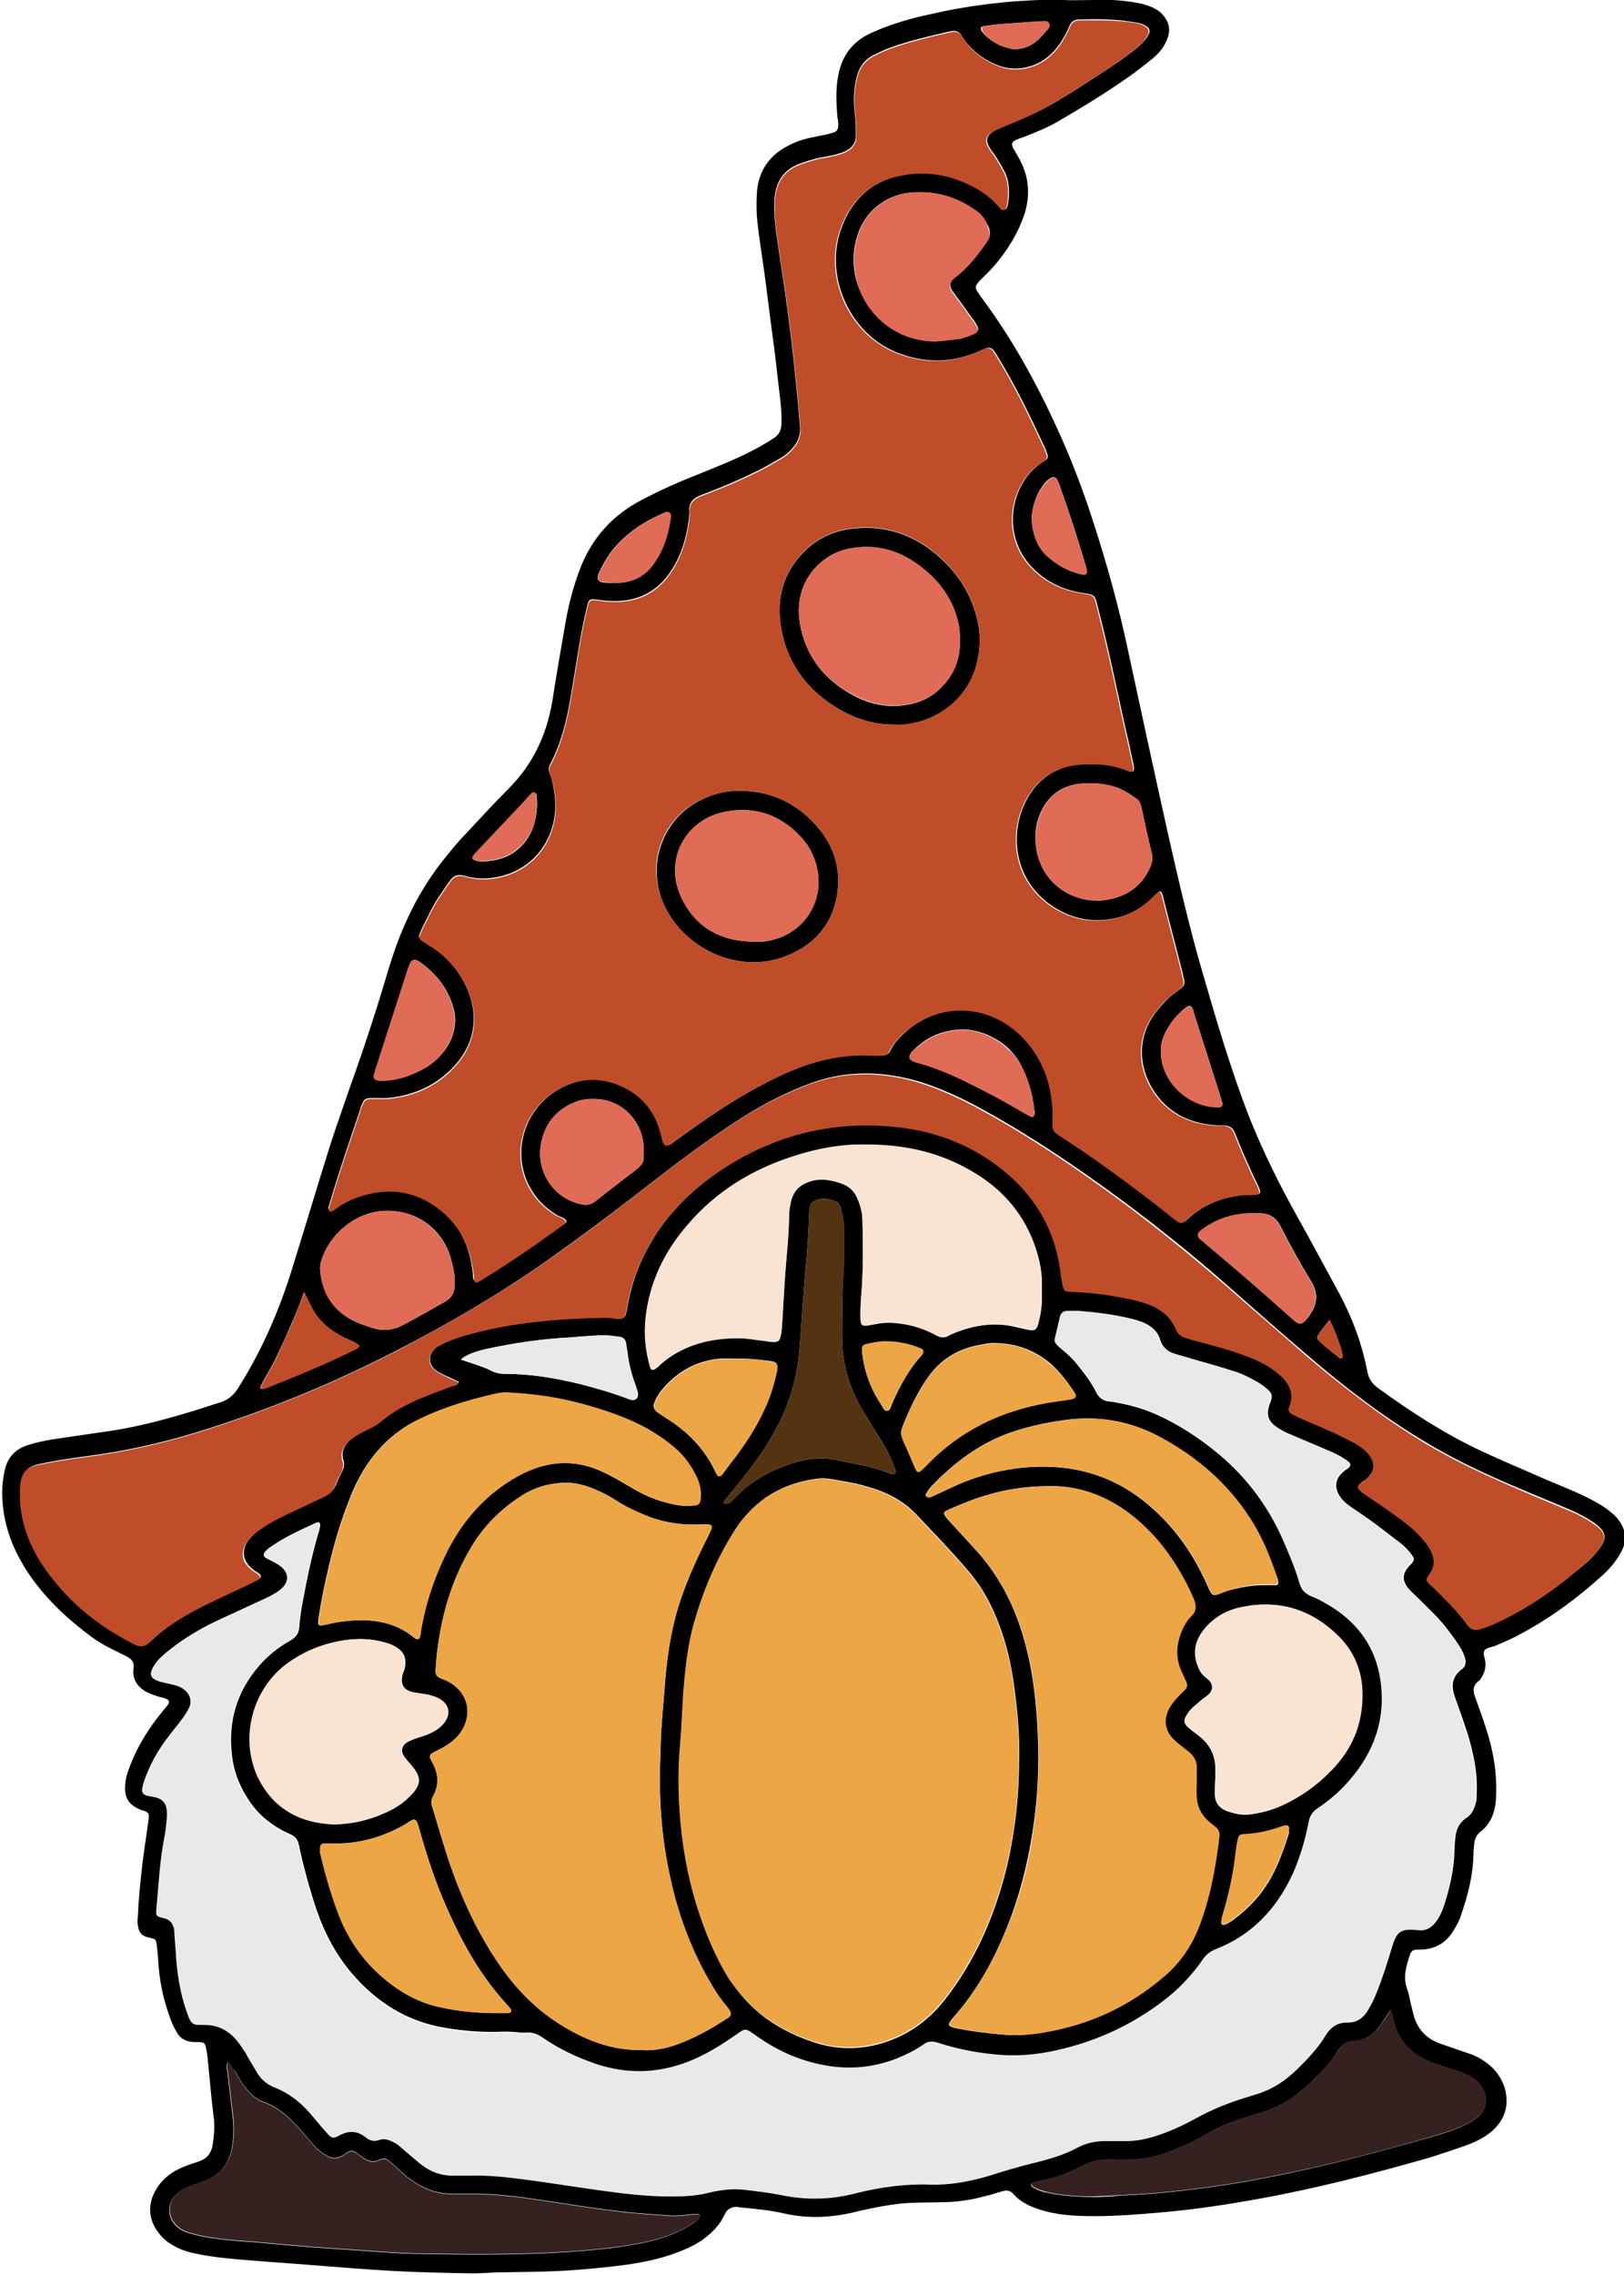
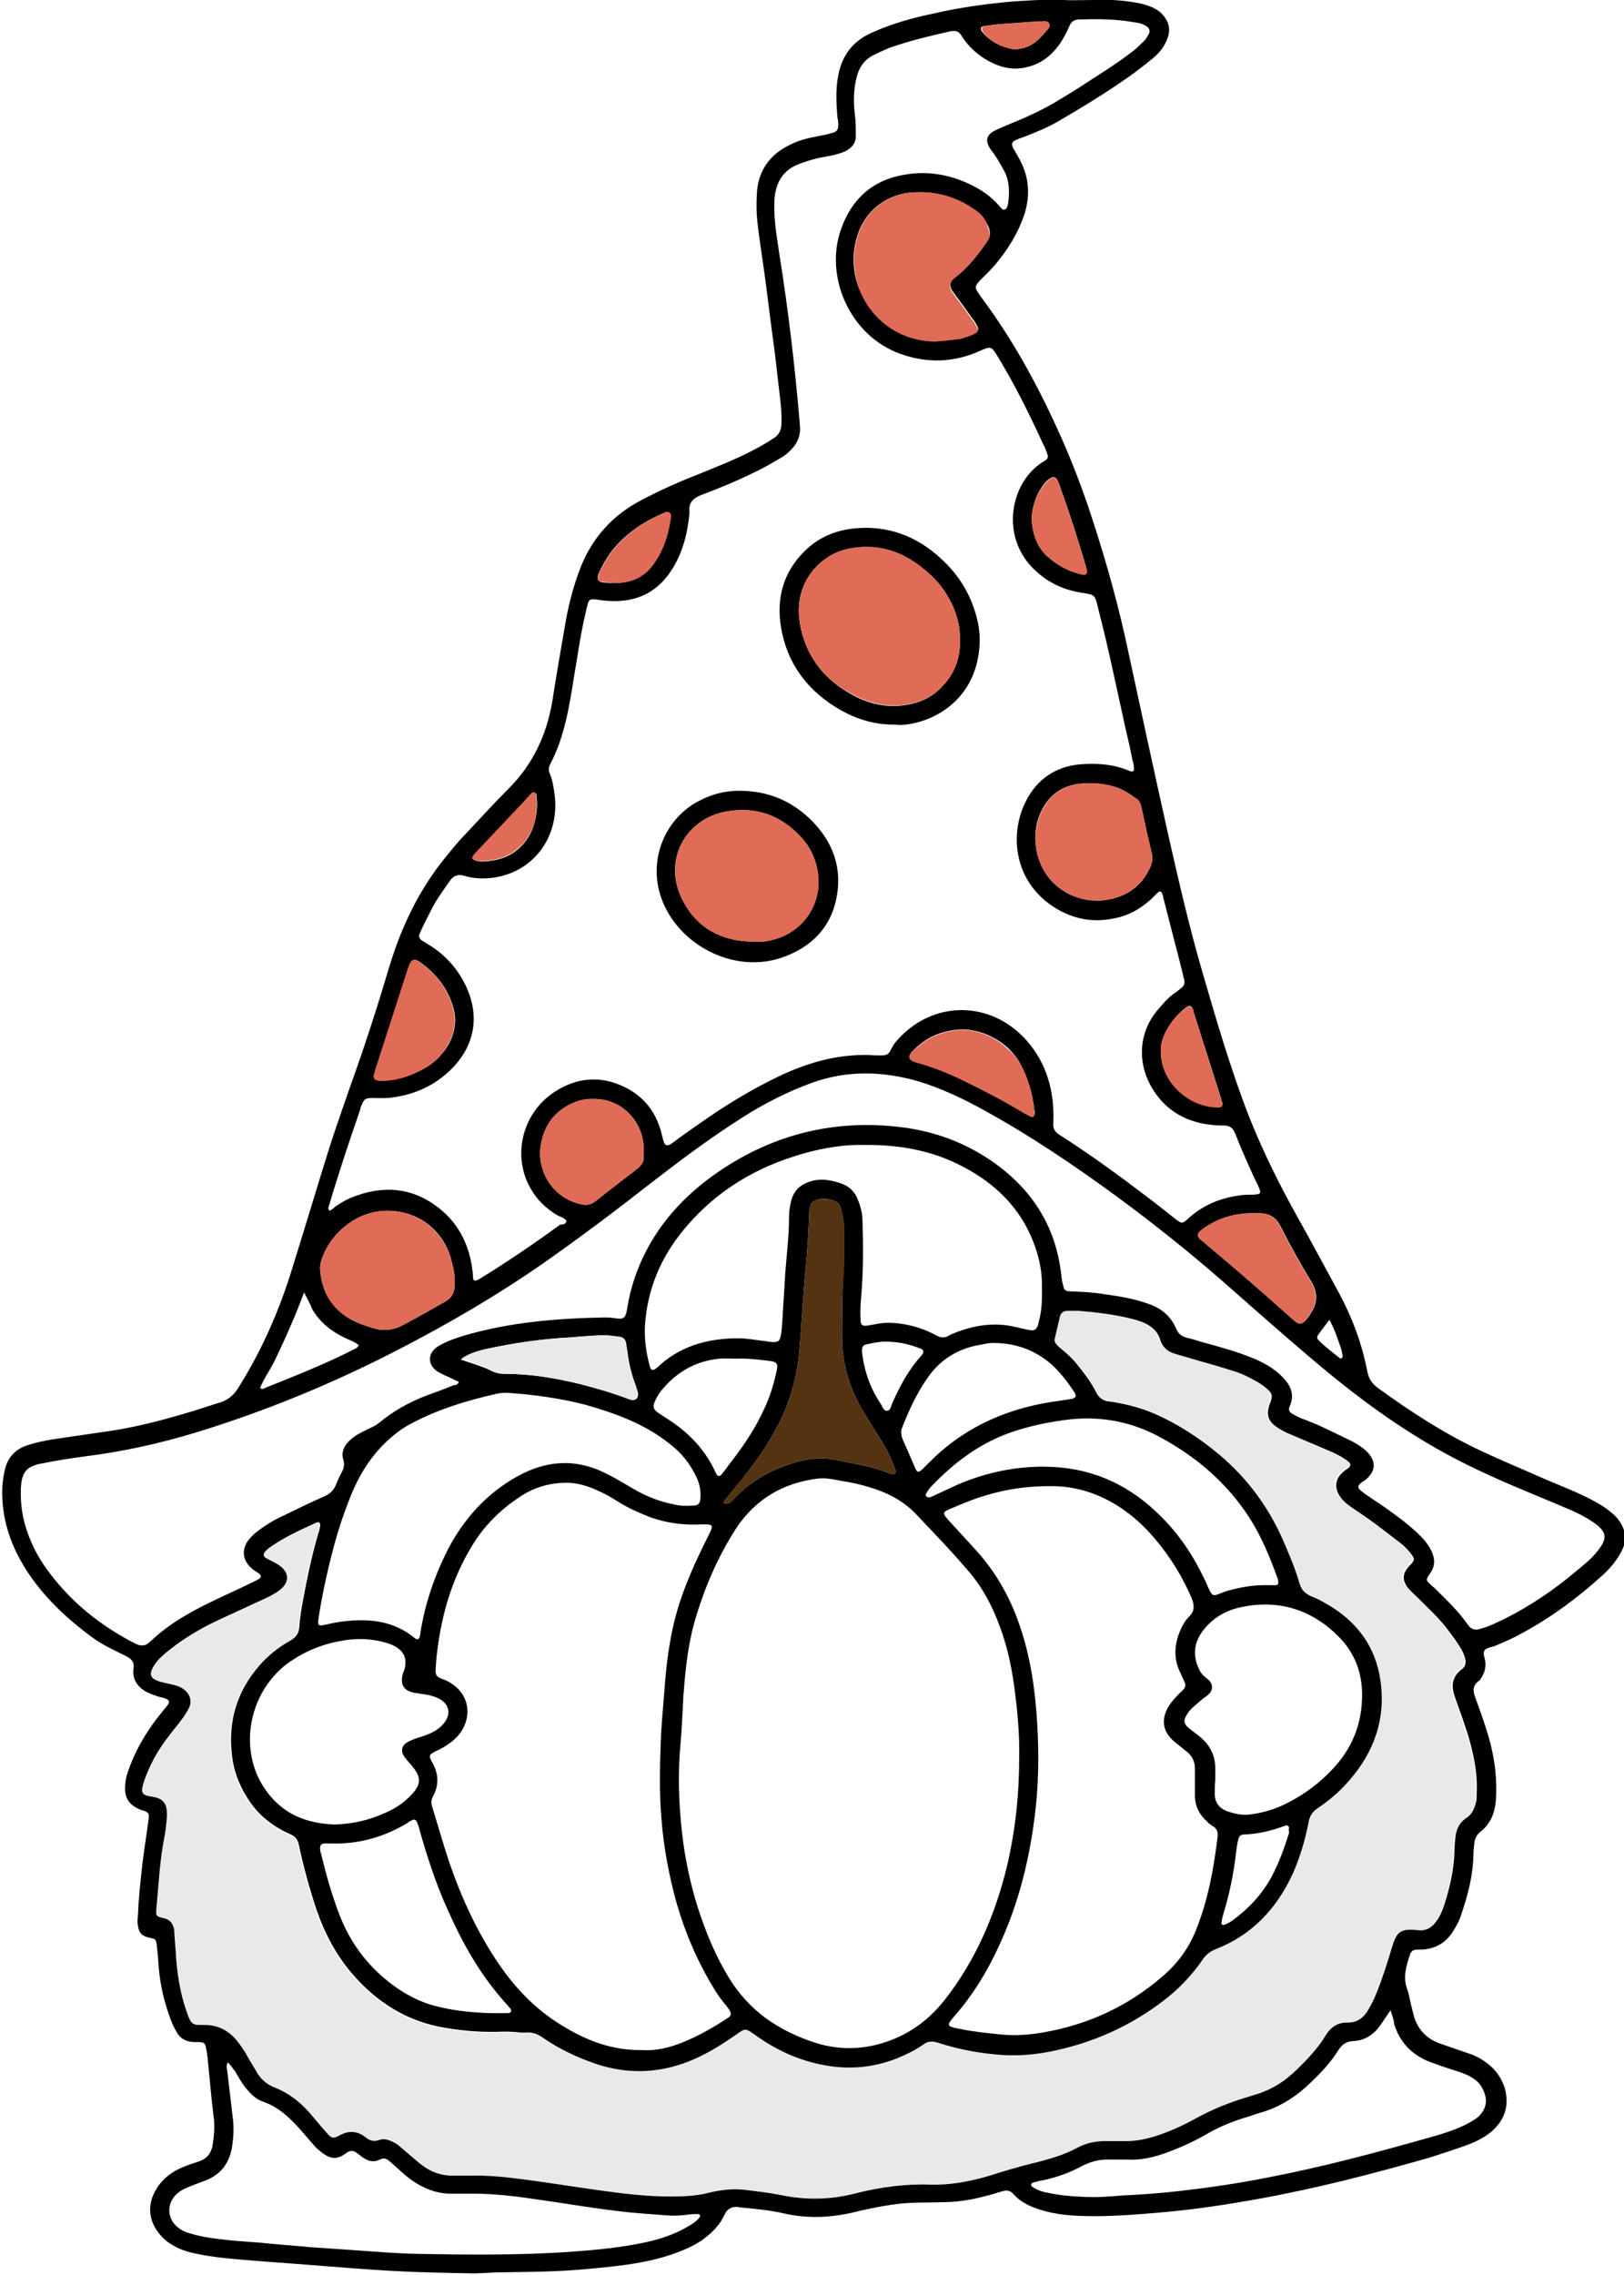
<svg xmlns="http://www.w3.org/2000/svg" version="1.1" id="Layer_1" x="0px" y="0px" viewBox="0 0 342.9 480" style="enable-background:new 0 0 342.9 480;" xml:space="preserve">
  <style type="text/css">
	.st0{fill:#362121;}
	.st1{fill:#E06B56;}
	.st2{fill:#543312;}
	.st3{fill:#BF4D2A;}
	.st4{fill:#E9E9E9;}
	.st5{fill:#F9E3D3;}
	.st6{fill:#EDA645;}
</style>
  <g>
    <path d="M231.3,0c2.5-0.1,5.3,0,8.2,0.5c1.3,0.2,2.5,0.5,3.7,1c0.8,0.4,1.6,0.8,2.2,1.5c1.3,1.4,1.8,3,1.2,4.8   c-0.6,1.9-1.8,3.4-3.3,4.6c-1.7,1.4-3.4,2.7-5.1,3.9c-4.7,3.3-9.6,6.3-14.6,9.2c-2.3,1.4-4.9,2.4-7.4,3.4c-0.6,0.2-1.2,0.4-1.8,0.7   c-0.7,0.3-0.9,0.8-0.5,1.6c0.4,0.7,0.8,1.4,1.2,2.1c2.1,3.7,2.5,7.5,1.3,11.6c-0.7,2.2-1.7,4.3-2.9,6.3c-1.6,2.6-3.5,5-5.7,7.1   c-0.3,0.3-0.7,0.7-1,1c-1,1.1-1,1.4-0.1,2.7c0.1,0.2,0.3,0.4,0.4,0.6c6.5,8.7,11.7,18.1,16.2,28c2.4,5.2,4.5,10.6,6.4,16.1   c3.1,9.2,5.8,18.5,7.9,27.9c3,13.9,6,27.8,9.1,41.7c2.2,9.7,4.4,19.3,7.2,28.9c3,10.3,6,20.6,9.9,30.6c3,7.5,6.6,14.7,10.6,21.8   c2.8,5,5.5,10.1,8.3,15.2c2.8,5.2,4.9,10.8,6,16.6c0.3,1.6,1.1,2.7,2.4,3.6c6.9,5,14,9.6,21.7,13.2c4.5,2.1,9.1,4,13.6,6   c3.3,1.4,6.7,2.7,9.9,4.4c1.3,0.7,2.5,1.4,3.6,2.3c0.6,0.5,1.1,0.9,1.6,1.5c1.7,2.1,2.2,4.4,0.9,6.9c-1,1.9-2.3,3.5-3.8,4.9   c-5.6,5.1-11.6,9.5-18.3,13c-1.5,0.8-3,1.4-4.6,2.1c-0.7,0.3-1.7,0.3-2.2,0.9c-0.5,0.7,0,1.5,0.1,2.3c0.2,1.4-0.2,2.7-1,3.8   c-0.1,0.2-0.3,0.4-0.5,0.5c-1.2,1-1.1,2.1-0.6,3.4c0.8,2.2,1.6,4.4,2.3,6.6c1.5,4.6,2.3,9.3,2.1,14.2c-0.1,3-0.9,5.7-3.4,7.6   c-0.7,0.6-1.1,1.4-1.2,2.3c-0.1,0.9-0.2,1.7-0.2,2.6c-0.1,4.4-1.2,8.5-2.6,12.6c-0.4,1.3-1.1,2.5-1.8,3.6c-1.5,2.3-3.6,3.5-6.4,3.7   c-0.4,0-0.8,0-1.2,0c-0.7,0-1.2,0.4-1.4,1.1c-0.8,2.4-1.5,4.7-0.6,7.2c0.5,1.3,0.6,2.6,1,4c0.1,0.5,0.3,1.1,0.4,1.6   c0.8,2.9,2.7,4.9,5.5,5.9c1.7,0.6,3.5,1.2,5.2,1.8c1.3,0.4,2.6,0.9,3.7,1.6c2.4,1.5,4.1,3.5,4.9,6.3c0.9,3.7-0.2,6.6-3,9   c-1.6,1.3-3.5,2.2-5.5,2.9c-2.5,0.9-5,1.7-7.5,2.5c-11.9,3.4-23.9,6.5-36.1,8.7c-6.6,1.2-13.3,2.2-19.9,2.8   c-5.8,0.5-11.6,1-17.5,0.8c-2.8-0.1-5.6-0.4-8.3-1.2c-2.3-0.7-4.4-1.6-6-3.4c-0.7-0.8-1.4-0.9-2.4-0.6c-1.3,0.4-2.6,0.8-3.9,1.1   c-3,0.8-6,1.2-9,1.2c-2.9,0.1-5.7,0-8.6,0.3c-2.7,0.3-5.4,0.8-8,1.4c-0.2,0-0.3,0.1-0.5,0.1c-5.3,1.4-10.5,1.8-15.9,0.6   c-3-0.7-6.2-1-9.3-1.3c-0.2,0-0.3,0-0.5-0.1c-1.3-0.1-2.3,0.3-2.9,1.6c-1,2.2-2.6,3.8-4.5,5.2c-1.2,0.9-2.6,1.6-4,2.2   c-3.9,1.7-8.1,2.6-12.3,3.2c-3.6,0.5-7.1,0.8-10.7,1.1c-5.3,0.4-10.5,0.4-15.8,0.5c-2.2,0-4.5,0.3-6.7,0.2   c-5.4-0.1-10.7-0.2-16.1-0.5c-5.6-0.3-11.2-0.8-16.7-1.2c-4.8-0.4-9.6-0.7-14.3-1.1c-3.6-0.3-7.2-0.6-10.7-1.4   c-1.6-0.3-3.1-0.8-4.5-1.6c-0.9-0.5-1.8-1.1-2.5-1.9c-3.2-3.4-3.3-7.4-0.5-11.1c1.4-1.8,3.3-3,5.4-3.8c1-0.4,2-0.7,2.9-1   c1.7-0.6,2.6-1.7,2.9-3.5c0.3-2,0.5-3.9,0.2-6c-0.5-3.9-0.8-7.8-1.2-11.7c-0.1-1-0.2-1.9-0.4-2.8c-0.2-1-0.4-1.1-1.5-1.2   c-0.4,0-0.8,0-1.2,0c-1.6-0.1-2.8-0.8-3.5-2.1c-0.6-1-1.1-2.1-1.5-3.3c-1.4-3.9-2.2-7.8-2.4-12c-0.1-1-0.2-2.1-0.3-3.1   c-0.2-1.2-0.2-1.2-1.4-1.5c-1.7-0.3-2.4-1-2.6-2.7c-0.1-0.5-0.1-1.1,0-1.7c0.1-1.1,0.1-2.2,0.2-3.4c0.2-2.7,0.5-5.4,0.8-8.1   c0.4-3.1,0.9-6.2,1.3-9.3c0.1-1,0-1.2-1-1.6c-0.4-0.1-0.8-0.2-1.1-0.4c-1.9-0.8-2.9-2.2-2.9-4.3c0-1.2,0.2-2.4,0.6-3.5   c1.4-4.2,3.6-8,6.3-11.5c0.7-0.9,1.4-1.7,2.1-2.6c0.5-0.7,0.3-1.1-0.5-1.4c-0.6-0.2-1.2-0.3-1.8-0.5c-0.8-0.3-1.7-0.6-2.4-1   c-1.8-1.1-2.8-2.7-2.5-4.8c0.2-1.4-0.4-2-1.5-2.6c-2.4-1.2-4.9-2.3-7.1-3.9c-5.6-4.1-10.6-8.8-14.3-14.7c-3.3-5.3-5.1-11-4.8-17.3   c0.1-1.3,0.3-2.5,0.6-3.8c0.7-2.4,2.2-4,4.6-4.8c1.8-0.6,3.7-1,5.6-1.3c4.1-0.6,8.2-1.2,12.3-1.8c5.8-0.9,11.4-2.4,17-4.1   c2-0.6,4-1.3,6-1.9c1.5-0.5,2.6-1.4,3.5-2.7c5.2-8.2,9-16.9,11.8-26.2c2.6-8.3,5.1-16.7,7.7-25c1.4-4.3,2.9-8.6,4.4-12.9   c3-8.3,5.7-16.7,8.2-25.1c2.5-8.3,6.2-16.1,11.7-22.9c1.4-1.7,2.8-3.5,4.4-5.1c3-3.2,6-6.5,9.1-9.6c5.1-5.1,8-11.3,9.2-18.3   c0.9-5.8,1.9-11.5,2.9-17.3c0.7-3.8,1.7-7.5,3.1-11.1c2.5-6.3,6.8-11,12.7-14.1c3.6-1.9,7.3-3.6,11.1-5.1c4.4-1.8,8.9-3.5,13.2-5.8   c1.3-0.7,2.5-1.4,3.7-2.2c1.2-0.7,1.7-1.8,1.7-3.2c0.1-2.7-0.3-5.3-0.6-7.9c-0.4-3.6-0.8-7.1-1.3-10.7c-0.6-4.4-1.1-8.7-1.7-13.1   c-0.5-3.6-1.1-7.3-1.5-10.9c-0.2-1.9-0.2-3.8-0.1-5.7c0.2-4.8,2.6-8.3,6.9-10.4c1.9-1,4-1.5,6.2-1.9c0.9-0.2,1.7-0.3,2.6-0.6   c1.3-0.3,1.5-0.7,1.5-2c0-0.5-0.1-1-0.2-1.4c-0.2-3-0.4-5.9,0.2-8.8c0.8-4.4,3.3-7.4,7.3-9.1c4-1.8,8.3-3,12.6-3.9   c5.6-1.3,11.3-2.1,17.1-2.6c2.9-0.2,5.7-0.3,8.6-0.5C225.1,0.2,227.9,0,231.3,0z M119.6,257.6c-0.5-0.7-1.3-0.8-2-1.2   c-2.3-1.4-4.2-3.2-5.5-5.5c-4-6.8-2-15.9,5-20.5c4.6-3,9.6-3.5,14.6-1.1c3.6,1.7,6.2,4.5,7.5,8.3c0.4,1,0.6,2.2,0.9,3.2   c0.3,0.9,0.7,1.1,1.6,0.6c0.3-0.2,0.5-0.4,0.8-0.6c1.6-1.2,3.2-2.3,4.9-3.5c5.5-3.9,11.2-7.4,17.3-10.3c6.4-3,13-4.8,20.2-4.3   c0.5,0,1,0,1.4,0c0.8,0,1.4-0.3,1.7-1c0.3-0.6,0.7-1.3,1.1-1.8c7.5-8.9,20-9,27.7-0.3c4.3,4.9,5.9,10.9,5.6,17.4   c-0.1,1.1,0.3,1.8,1.2,2.4c0.5,0.3,0.9,0.6,1.4,0.9c5.7,3.7,11.2,7.7,16.6,11.8c2.3,1.7,4.5,3.5,6.8,5.3c1.1,0.8,1.3,0.8,2.3-0.1   c3-2.8,6.6-4.4,10.7-5c1-0.2,2.1-0.2,3.1-0.2c1.8-0.1,1.9-0.2,1.1-2c-0.9-1.8-1.7-3.6-2.5-5.4c-0.8-1.8-1.6-3.7-2.3-5.5   c-0.4-1.1-1.1-1.7-2.3-1.7c-0.8,0-1.6,0-2.4-0.1c-5.3-0.5-9.7-2.8-12.6-7.4c-3.2-5-3.4-11.5,0.7-16.6c1.2-1.4,2.3-2.8,3.9-3.9   c0.5-0.3,0.9-0.7,1.3-1c0.7-0.5,0.8-1.1,0.6-1.9c-0.1-0.3-0.2-0.6-0.2-0.9c-1.3-5.2-2.7-10.4-4-15.6c-0.1-0.3-0.2-0.6-0.2-0.9   c-0.4-1.3-0.6-1.4-1.5-0.5c-0.3,0.3-0.7,0.7-1,1c-1.9,1.7-4,3.1-6.6,3.8c-5.5,1.5-10.5,0.5-15-2.8c-7.8-5.8-8.1-15.4-4.9-21.6   c2.3-4.6,6.2-7.3,11.3-7.8c3.5-0.3,7-0.1,10.4,1.3c0.3,0.1,0.7,0.4,1.1,0c0.1-0.8-0.1-1.6-0.3-2.3c-0.4-2-0.8-3.9-1.3-5.9   c-1.9-8.5-3.6-17-5.8-25.5c-0.9-3.7-0.6-3.3-4.1-3.9c-3.9-0.7-7.2-2.4-10-5.3c-6.7-7-4.4-17.9,2.1-22.1c0.3-0.2,0.5-0.3,0.8-0.5   c0.4-0.3,0.5-0.6,0.4-1.1c-0.3-0.8-0.5-1.5-0.9-2.2c-2.9-6.3-6-12.6-9.6-18.5c-1.4-2.3-1.5-2.3-3.9-1.2c-5.4,2.4-11,2.6-16.6,0.6   c-10.8-3.8-16.2-16.4-12.6-26.4c2.3-6.5,6.9-10.5,13.8-11.5c5-0.8,9.9,0.2,14.4,2.6c2.1,1.1,3.9,2.5,5.4,4.3c0.3,0.3,0.5,0.7,1,0.5   c0.4-0.2,0.5-0.6,0.6-1c0.4-2.4,0.4-4.8-0.7-7c-0.7-1.3-1.4-2.5-2.2-3.7c-0.4-0.5-0.8-1-1.1-1.6c-0.7-1.3-0.4-2.3,0.8-3.1   c0.9-0.5,1.9-0.9,2.8-1.3c3.5-1.4,6.9-2.9,10.2-4.8c2.3-1.4,4.7-2.8,6.9-4.3c3.3-2.1,6.6-4.2,9.7-6.6c0.9-0.7,1.7-1.5,2.5-2.3   c0.4-0.4,0.6-0.9,0.9-1.4c0.3-0.6,0-1.3-0.6-1.6c-0.8-0.5-1.6-0.7-2.5-0.8C235.5,4,231.8,4,228,4.1c-1.1,0-1.8,0.4-2.2,1.4   c-0.6,1.4-1.3,2.7-2.2,4c-1.7,2.3-3.8,3.9-6.5,4.6c-3.6,1-6.8-0.1-9.8-2.1c-1.7-1.2-3.2-2.7-4.3-4.5c-0.5-0.9-1.3-1.1-2.3-0.9   c-4.4,1-8.7,2-12.9,3.5c-1,0.4-2.1,0.9-3.1,1.4c-2.2,1-3.4,2.8-3.9,5.1c-0.6,2.5-0.6,5.1-0.3,7.6c0.2,1.4,0.2,2.9,0.2,4.3   c0.1,1.6-0.8,2.7-2.2,3.4c-0.6,0.3-1.3,0.5-2,0.7c-1.2,0.3-2.4,0.5-3.5,0.7c-1.7,0.4-3.4,0.9-5,1.6c-2.7,1.3-4,3.5-4.4,6.4   c-0.1,0.6-0.1,1.3-0.1,1.9c-0.1,3.6,0.6,7.2,1.1,10.7c1.9,11.9,3.3,23.9,4.3,35.9c0.2,1.9-0.4,3.5-1.6,4.8c-0.7,0.8-1.5,1.5-2.4,2   c-1.9,1.1-3.7,2.2-5.7,3.1c-3.6,1.8-7.3,3.3-11,4.7c-1.8,0.7-2.9,1.6-2.6,3.7c-0.4,4.3-1.4,8.5-3.8,12.2c-3.4,5.3-8.4,7.1-14.5,6.4   c-3.1-0.4-2.9-0.7-3.6,2.4c-1.1,4.5-1.7,9.1-2.5,13.7c-1,6.3-2,12.7-5,18.4c-0.4,0.7-0.4,1.4-0.1,2.1c0.6,1.4,0.8,2.9,1,4.4   c1.1,8.4-4,16.2-12.9,17.5c-2.1,0.3-4.2,0.2-6.2-0.4c-1.4-0.4-2.3,0-3.1,1.2c-1.4,2-2.8,3.9-3.9,6.1c-0.8,1.6-1.6,3.1-2.3,4.7   c-0.4,0.9-0.2,1.3,0.6,1.8c0.3,0.2,0.6,0.3,0.8,0.5c3.5,2,6.2,4.9,8,8.4c3.2,6.3,2.5,12.8-2.8,18.1c-3.4,3.4-7.7,5.4-12.6,6   c-1.3,0.2-2.7,0.1-4.1,0.1c-1.5,0-1.7,0.2-2.3,1.6c-0.1,0.2-0.2,0.4-0.2,0.7c-2.3,6.7-4.6,13.5-6.6,20.3c-0.1,0.4-0.4,0.7,0.1,1.2   c0.4-0.2,0.8-0.5,1.1-0.8c1.1-0.8,2.3-1.5,3.5-2c6.7-2.7,13-2.2,18.7,2.4c4.2,3.4,6.3,8,6.9,13.3c0.1,0.5,0,1,0.1,1.4   c0.1,0.4,0.3,0.5,0.7,0.4c0.2-0.1,0.4-0.2,0.6-0.3c5.9-3.6,11.6-7.5,17.1-11.5C119,258.4,119.5,258.3,119.6,257.6z M106.4,428.7   c-4.2,0.2-8.3-0.1-12.4-0.8c-8.1-1.3-14.6-5.5-19.8-11.6c-3.3-3.9-5.6-8.3-7.3-13.1c-1.5-4.5-2.8-9.2-3.8-13.9   c-0.2-1-0.7-1.8-1.7-2.2c-0.5-0.2-1-0.5-1.5-0.7c-2.8-1.5-5.2-3.4-7-6c-2.1-3-3.5-6.3-3.9-9.9c-0.9-7.2,1-13.6,5.8-19.1   c1.9-2.2,4.1-4,6.7-5.4c1.1-0.6,1.6-1.4,1.7-2.7c0.1-1.7,0.4-3.5,0.7-5.2c0.9-4.9,1.9-9.7,3.3-14.5c0.2-0.5,0.3-1.1,0.4-1.6   c0.1-0.6-0.3-1-0.8-0.7c-3.3,1.5-6.6,3-9.5,5c-0.4,0.3-0.8,0.6-1.1,0.9c-0.5,0.5-0.4,1.1,0.2,1.4c0.7,0.4,1.4,0.7,2.1,1.1   c3.1,1.7,3.2,4.1,0.2,6.1c-0.9,0.6-1.8,1.1-2.7,1.5c-3,1.4-6.1,2.8-9.1,4.2c-4,1.8-7.8,4-11.3,6.8c-1,0.8-1.9,1.7-2.7,2.7   c-1.4,2-1.1,3,1.2,3.7c0.8,0.2,1.7,0.4,2.6,0.6c0.8,0.2,1.5,0.4,2.2,0.9c1.4,1,1.9,2.4,1.2,4c-0.5,1-1.1,1.9-1.8,2.8   c-0.8,1.1-1.7,2.1-2.5,3.2c-2.2,2.8-3.9,5.9-5.1,9.2c-0.2,0.6-0.4,1.2-0.5,1.9c-0.1,0.8,0.2,1.2,1,1.4c0.6,0.2,1.3,0.2,1.9,0.4   c1.4,0.4,2.2,1.3,2.3,2.7c0.1,0.9,0,1.9-0.1,2.9c-0.1,1-0.2,1.9-0.4,2.8c-1,5-1.2,10.1-1.7,15.2c-0.1,1.3,0,1.5,1.3,1.8   c1,0.2,1.8,0.6,2.2,1.6c0.2,0.4,0.2,0.9,0.3,1.4c0.2,1.9,0.3,3.8,0.4,5.7c0.2,3.7,0.9,7.3,2.1,10.8c1.1,3.3,1.4,3,4,3.1   c2.7,0,4.9,1.2,6.7,3.3c0.9,1.1,1.7,2.3,2.4,3.6c0.5,0.9,1.1,1.8,1.6,2.7c0.9,1.7,2.2,2.8,4,3.6c3.3,1.3,5.9,3.5,8.1,6.2   c1,1.2,2.1,2.4,3.1,3.6c0.8,0.9,1.2,1,2.3,0.4c2-1.2,4-1.1,5.8,0.4c0.8,0.7,1.7,0.8,2.7,0.5c1-0.3,2.1,0,3,0.4   c0.9,0.4,1.6,1.1,2.3,1.7c1.1,1,2.1,1.9,3.3,2.8c2.2,1.8,4.7,2.8,7.5,2.6c1-0.1,2.1,0,3.1,0c3.3-0.1,6.6,0.2,9.8,0.6   c5.9,0.7,11.7,1.6,17.6,2.5c5,0.7,10,1.3,15,1.3c2.7,0,5.4-0.1,8.1-0.8c2.5-0.6,5-0.9,7.6-0.6c2.5,0.3,5.1,0.5,7.6,1.1   c5.3,1.2,10.6,1.1,15.9-0.4c5.1-1.4,10.4-2,15.7-1.8c4,0.1,8-0.5,11.8-1.7c3.2-0.9,6.4-2,9.7-2.8c3.3-0.8,6.5-1.7,9.5-3.3   c1.9-1,3.9-1.4,6-1.4c1.3,0,2.6,0,3.8,0c2.6,0.1,5.1-0.4,7.5-1.3c2.7-0.9,5.3-2.2,7.9-3.6c3.3-1.8,6.8-3.3,10.4-4.3   c0.8-0.2,1.5-0.5,2.3-0.7c3.2-0.9,5.9-2.7,8.3-5.1c2.2-2.2,4.4-4.4,6-7.1c1.1-1.8,2.7-3,4.9-2.9c1.9,0,3.2-0.9,4.1-2.5   c0.7-1.2,1.3-2.4,1.8-3.7c1.3-3.2,2.3-6.5,3.3-9.8c1-3.2,2.1-3.9,5.5-3.5c1.6,0.2,2.8-0.3,3.7-1.6c0.8-1,1.3-2.2,1.7-3.4   c1.2-3.7,2.1-7.5,2.2-11.5c0-1,0.1-1.9,0.2-2.9c0.2-1.8,0.9-3.2,2.4-4.2c1.2-0.8,1.7-2.1,2-3.4c0.1-0.6,0.1-1.3,0.1-1.9   c0.2-4.2-0.7-8.3-1.9-12.3c-0.8-2.5-1.7-5-2.6-7.5c-0.9-2.4-0.9-4.5,1.4-6.2c0.8-0.6,0.9-1.5,0.6-2.4c-0.2-0.8-0.6-1.5-1-2.2   c-0.8-1.3-1.7-2.5-2.6-3.7c-1.8-2.4-4.1-4.5-6.2-6.6c-0.7-0.7-1.5-1.4-2.2-2.2c-1.3-1.7-1.2-3.1,0.3-4.7c1.2-1.2,1.2-1.4,0.2-2.7   c-0.6-0.7-1.3-1.5-2-2c-1.8-1.4-3.7-2.8-5.5-4.2c-1.6-1.2-3.3-2.3-4.9-3.4c-0.9-0.6-1.7-1.2-2.3-2.1c-1.4-1.8-1.3-3.8,0.4-5.3   c0.4-0.4,0.9-0.7,1.3-1c0.4-0.4,0.4-0.9,0-1.2c-1.3-1-2.7-1.7-4.2-2.3c-2.5-1.1-5-2.1-7.5-3.2c-1.3-0.5-2.5-1.1-3.6-1.9   c-1.8-1.3-2.2-2.7-1.4-4.8c0.7-1.8,0.6-2.3-0.9-3.5c-0.6-0.5-1.2-0.8-1.8-1.2c-1.6-0.9-3.3-1.7-5-2.2c-2.8-0.9-5.7-1.7-8.5-2.5   c-1.2-0.4-2.5-0.7-3.7-1.1c-1.5-0.5-2.7-1.4-3.2-3c-0.6-2.1-2.1-3.1-4-3.8c-0.8-0.3-1.7-0.5-2.5-0.7c-3.4-0.8-6.9-1.2-10.4-1.5   c-0.8-0.1-1.6,0-2.4,0c-0.8,0-1.4,0.4-1.6,1.2c-0.4,1.6-0.8,3.1-1.1,4.7c-0.1,0.4,0,0.8,0.3,1.1c0.5,0.4,0.9,0.9,1.4,1.3   c0.9,0.8,1.8,1.6,2.6,2.5c1.7,2,3.3,4.1,4.5,6.5c0.5,1,1.2,1.5,2.2,1.6c0.5,0.1,1,0.1,1.4,0.2c2.8,0.5,5.5,1.2,8.1,2.3   c5.2,2.2,9.9,5.3,14.2,8.9c5.9,5,10.5,11,13.5,18.1c1.3,3,2.6,6,3.5,9.2c0.4,1.3,1.1,2,2.3,2.5c1.1,0.4,2.2,1,3.2,1.6   c6.5,3.6,10.5,9.1,11.6,16.5c1.1,8-1.3,15-6.7,21c-1.9,2.2-4,4.1-6.5,5.7c-1.2,0.8-1.8,1.7-2,3.1c0,0.3-0.1,0.6-0.2,0.9   c-0.7,3.4-1.7,6.7-3.1,9.8c-3.4,7.5-8.6,13.1-16.3,16c-1.3,0.5-2.2,1.3-2.9,2.4c-2.2,3.4-5.1,6.2-8.3,8.6   c-6.6,5.1-14.1,8.5-22.3,10.3c-4.6,1-9.3,1.3-14.1,0.8c-3.8-0.5-7.6-1.3-11.2-2.4c-1.1-0.3-2-0.3-2.9,0.4c-1.7,1.2-3.6,2.1-5.5,2.9   c-4.6,1.8-9.3,2.4-14.1,1.7c-5.5-0.8-10.6-2.9-15.3-6.1c-3.2-2.2-2.3-2.1-5.5,0c-2.9,2-5.9,3.8-9.2,5.1c-6.4,2.5-12.8,2.7-19.3,0.6   c-4.2-1.4-8.2-3.3-11.8-5.8c-1-0.7-2.1-1.1-3.3-0.9C109.6,428.8,108,428.7,106.4,428.7z M215.2,370.7c0.1-4.9-0.4-10-1.1-15.2   c-0.6-4.2-1.5-8.3-3-12.3c-1.6-4.4-3.8-8.5-6.9-12c-3.4-4-7.1-7.8-10.7-11.6c-2.8-3-6.3-4.7-10-5.8c-1.9-0.6-3.9-1-5.8-1.3   c-1.6-0.3-3.3-0.7-5-0.5c-7.4,0.9-13.3,4.4-17.4,10.7c-3.9,6.1-6.7,12.7-8.7,19.7c-1.4,5-1.9,10.2-2.3,15.4   c-0.2,3.3-0.3,6.7-0.6,10c-0.6,6.3-0.4,12.6,0.3,18.9c0.6,5.3,1.7,10.6,3.3,15.7c1.7,5.3,3.8,10.4,6.7,15.1c2,3.2,4.5,6,7.6,8.3   c3.3,2.4,6.9,4.1,10.7,5.3c5.1,1.6,10.3,1.4,15.3-0.4c4.8-1.7,8.7-4.7,11.8-8.6c6.6-8.4,10.7-18,13.2-28.2   C214.4,386.2,215.2,378.7,215.2,370.7z M96.9,291.6c-0.9-0.4-1.8-0.9-2.8-1.3c-0.6-0.3-1.3-0.6-1.9-1c-1.9-1.4-1.9-3.6,0-5   c0.4-0.3,0.8-0.5,1.2-0.7c1.5-0.8,3.1-1.3,4.7-1.8c9.6-2.8,19.5-3.6,29.4-3.8c0.6,0,1.3,0,1.9,0.1c2.4,0.4,2.7,0.2,3.1-2.4   c0.4-2.5,1.1-5,2-7.4c3.2-8.4,8.8-15,16-20.2c12-8.6,25.4-12.1,40.2-10.2c6.8,0.9,13,3.2,18.7,7.1c8.5,5.9,13.6,13.8,14.7,24.2   c0.1,0.6,0.1,1.1,0.3,1.7c0.3,1.4,0.4,1.6,1.9,1.6c2.3,0.1,4.6,0.2,6.9,0.6c3,0.4,6,0.9,8.9,1.9c2.9,0.9,5.1,2.6,6.3,5.5   c0.4,0.9,1,1.4,1.9,1.7c1.2,0.3,2.3,0.6,3.5,1c3.7,1,7.4,2,11,3.5c1.9,0.8,3.7,1.8,5.3,3.2c2.1,1.9,3.5,4,2.2,6.9   c-0.3,0.7-0.1,1.2,0.7,1.6c0.8,0.5,1.7,0.9,2.6,1.2c1.5,0.6,3,1.2,4.4,1.9c1.9,0.9,3.8,1.8,5.6,2.7c1.1,0.6,2.2,1.3,3.1,2.2   c1.9,2,1.8,4-0.3,5.8c-0.3,0.3-0.7,0.4-1,0.7c-0.8,0.6-0.8,1.1,0,1.7c0.5,0.4,1,0.8,1.5,1.1c1.1,0.8,2.3,1.5,3.4,2.3   c2.8,2,5.6,4,8,6.5c0.9,1,1.7,2.1,2.2,3.4c0.5,1.4,0.4,2.7-0.4,3.9c-0.1,0.2-0.3,0.4-0.4,0.6c-0.6,0.9-0.6,1.1,0.2,1.8   c0.3,0.3,0.6,0.6,0.9,0.8c2.5,2.5,5.1,4.9,7.1,7.8c0.7,1,1.5,1.3,2.7,0.9c1.9-0.5,3.6-1.4,5.3-2.2c5.3-2.7,10.2-6,14.7-9.8   c1.7-1.4,3.4-2.7,4.7-4.4c2.2-2.7,2-4.1-0.9-6.1c-1.5-1-3-1.8-4.6-2.5c-4.2-1.8-8.4-3.5-12.6-5.3c-6.3-2.7-12.4-5.6-18.2-9.1   c-8.9-5.3-17.1-11.6-24.9-18.3c-6-5.1-12-10.4-17.9-15.6c-7.1-6.2-14.5-12.1-22.1-17.7c-9-6.6-18.3-12.9-28.1-18.3   c-4.5-2.5-9.1-4.7-14-6.2c-7.6-2.2-15.1-2.4-22.6,0.3c-5.2,1.9-10.1,4.4-14.8,7.4c-6.6,4.2-12.9,8.9-19.1,13.7   c-7.4,5.8-15,11.5-22.7,16.9c-9.9,6.9-20.4,13-31.1,18.5c-13.6,7-27.7,12.8-42.4,17.3c-7.6,2.3-15.3,4-23.2,5   c-3.1,0.4-6.2,0.9-9.2,1.5c-3.3,0.6-4.3,1.8-4.5,5.2c0,0.2,0,0.5,0,0.7c-0.1,3.7,0.7,7.3,2.2,10.7c1.4,3.3,3.4,6.1,5.7,8.8   c4.5,5.3,10,9.4,16.2,12.6c1.2,0.6,2.3,0.6,3.2-0.4c0.3-0.3,0.6-0.5,0.9-0.8c1.9-1.7,4-3.2,6.2-4.5c3-1.8,6.2-3.3,9.4-4.8   c2-0.9,4.1-1.9,6.1-2.9c1-0.5,1-0.9,0.2-1.5c-0.5-0.3-1-0.6-1.4-1c-1.7-1.5-2.1-3.4-1-5.4c0.5-0.8,1.2-1.5,1.9-2.1   c1.8-1.4,3.7-2.6,5.7-3.5c2.9-1.4,5.9-2.9,8.9-4.2c1.1-0.5,1.8-1.2,2.3-2.3c0.4-1,0.8-1.9,1.3-2.8c0.4-0.8,0.6-1.6,0.3-2.5   c-0.5-1.6,0.1-3,1.3-4.1c1-1,2.2-1.6,3.4-2.2c1-0.5,2.1-0.9,2.9-1.6c3-2.5,6.3-4.3,9.9-5.7c1.9-0.7,3.9-1.4,5.8-2.2   C96.1,292.3,96.6,292.3,96.9,291.6z M135.7,432.6c2.7,0.2,5.7-0.5,8.6-1.7c3.2-1.3,6.2-3,9.1-4.9c0.2-0.1,0.4-0.3,0.6-0.4   c0.3-0.3,0.4-0.7,0.2-1.1c-0.2-0.4-0.5-0.8-0.8-1.2c-1.1-1.3-2.1-2.7-2.9-4.1c-3.8-6.3-6.5-13-8.3-20.1c-1.2-4.9-2.1-9.8-2.5-14.9   c-0.5-5.4-0.4-10.7-0.2-16.1c0.1-3.8,0.5-7.7,0.8-11.5c0.3-4.3,0.8-8.6,1.7-12.8c1.4-6.6,4.1-12.8,7.1-18.8c1.8-3.6,1.9-3.4-2-3.3   c-3.3,0.1-6.5-0.4-9.7-1.5c-2.3-0.9-4.6-1.9-6.7-3.2c-1-0.6-2-1.3-3.1-1.8c-2.4-1.2-4.8-2.2-7.5-2.3c-3.8-0.1-7.3,0.9-10.4,3   c-4.1,2.7-7.6,6.2-10.1,10.4c-4,6.6-6.2,13.8-7.2,21.5c-0.2,1.3-0.3,2.7-0.4,4.1c-0.1,1.2-0.1,1.9,1.4,2.4c0.6,0.2,1.2,0.5,1.7,0.8   c3.8,2.3,4.7,6.7,2.2,10.4c-1.1,1.6-2.6,2.6-4.2,3.5c-0.6,0.3-1.3,0.6-1.9,1c-0.4,0.2-0.5,0.6-0.4,1c0.1,0.2,0.2,0.4,0.3,0.6   c1.5,2.5,1.7,5,0.3,7.5c-0.4,0.8-0.4,1.5-0.1,2.3c1.2,3.9,2.3,7.8,3.6,11.7c2.6,7.5,5.9,14.7,10.4,21.3c3.6,5.3,8,9.8,13.5,13.1   C123.9,430.6,129.2,432.7,135.7,432.6z M221.8,313.6c-6.3,0-10.9,1-15.4,2.5c-2,0.7-3.9,1.5-5.8,2.3c-1.6,0.7-1.6,0.9-0.5,2.2   c1.8,2,3.7,4,5.5,6c4.4,4.7,7.6,10.2,9.7,16.4c2.3,6.7,3.3,13.7,3.7,20.7c0.4,6.5,0.3,13-0.5,19.4c-1,8-2.8,15.9-5.8,23.4   c-2.8,7-6.4,13.6-11.5,19.3c-0.2,0.2-0.4,0.5-0.6,0.8c-0.4,0.5-0.3,0.9,0.3,1.1c0.5,0.2,1.1,0.3,1.6,0.4c2.9,0.6,5.8,0.9,8.8,1.2   c3,0.3,5.9,0.1,8.8-0.4c9.5-1.6,18-5.5,25.3-11.8c3.2-2.7,5.7-6.1,7.2-10c2.5-6.3,3.7-12.9,4.5-19.6c0.1-1-0.2-1.7-1.1-2.2   c-0.4-0.3-0.8-0.5-1.1-0.9c-1.6-1.4-2.5-3.1-2.6-5.2c0-1,0-2.1,0-3.1c0-1,0-1.9,0-2.9c0-1.4-0.5-2.5-1.5-3.4   c-0.5-0.4-1-0.8-1.5-1.2c-0.7-0.6-1.4-1.1-2-1.7c-1.8-1.9-2-4.1-0.8-6.4c0.5-0.9,1.1-1.7,1.9-2.5c0.4-0.5,0.9-0.9,1.4-1.4   c0.5-0.5,0.6-1.1,0.3-1.7c-0.4-0.8-0.7-1.6-1.1-2.4c-1.2-2.7-1-5.5,0.1-8.2c0.5-1.2,1.1-2.3,2-3.2c1.2-1.2,1.1-2.4,0.5-3.9   c-1.9-4.4-4.4-8.5-7.5-12.2C238,317.6,230.1,313.5,221.8,313.6z M182.3,241.6c-4.5-0.1-9.8,0.8-14.9,2.5   c-8.7,2.8-16.2,7.5-22.2,14.4c-5,5.7-8.1,12.2-8.9,19.8c-0.4,3.4,0,6.7,0.9,10c0.2,0.9,0.7,1,1.4,0.4c0.3-0.2,0.6-0.5,0.9-0.8   c4.7-4.1,10.4-5.5,16.4-5.5c1.9,0,3.8,0.4,5.7,0.6c0.6,0.1,1.1,0.2,1.7,0.2c0.9,0,1.3-0.2,1.5-1.1c0.3-1.2,0.3-2.4,0.4-3.6   c0.2-3.3,0.4-6.5,0.6-9.8c0.3-4,0.8-8,0.8-11.9c0-1.2,0.2-2.4,0.5-3.6c0.5-1.7,1.5-2.9,3.2-3.6c2.5-1.1,5-0.7,7.5,0.2   c1.6,0.6,2.7,1.7,3.3,3.3c0.6,1.4,1,2.9,1,4.4c0.2,5.5,0.2,11-0.3,16.5c-0.1,1.4-0.2,2.9-0.1,4.3c0,1.3,0.3,1.6,1.6,1.4   c0.6-0.1,1.1-0.2,1.7-0.3c1.9-0.4,3.8-0.3,5.7,0c2.5,0.4,4.8,1.2,7,2.4c0.9,0.5,1.8,0.6,2.7,0c0.3-0.2,0.7-0.3,1.1-0.5   c4-1.6,8.1-2.3,12.4-1.4c1.3,0.3,2.5,0.6,3.7,0.8c0.7,0.1,1.1-0.1,1.4-0.7c0.2-0.4,0.3-0.9,0.4-1.4c0.7-2.5,0.6-5.1,0.6-7.6   c0-3.1-0.7-6-1.8-8.9c-2.6-6.7-7.3-11.6-13.4-15.1C198.1,243.1,190.9,241.5,182.3,241.6z M107.1,293.9c-0.4,0-1.3,0-2.2,0.2   c-6.2,1.4-12.2,3.2-17.9,6.2c-2,1-3.8,2.4-5.4,3.9c-3.8,3.6-6.3,8-8.1,12.9c-2.3,5.8-3.8,11.9-5.1,18c-0.4,2-0.8,4.1-1.1,6.1   c-0.3,1.9-0.2,2,1.6,1.6c1.3-0.3,2.7-0.6,4-0.7c5.3-0.6,10.4,0,14.7,3.6c0.1,0.1,0.1,0.1,0.2,0.1c0.4,0.2,0.6,0.1,0.8-0.3   c0.1-0.4,0.2-0.8,0.2-1.2c1-6.1,3-11.9,5.8-17.4c3.4-6.5,8.2-11.8,14.7-15.4c6-3.3,12.1-3.8,18.4-0.7c1,0.5,2,1,3,1.6   c1,0.6,2.1,1.2,3.1,1.8c2.7,1.6,5.6,2.7,8.7,3.3c1.3,0.3,2.5,0.3,3.8,0.2c1.2,0,1.5-0.4,1.6-1.7c0.1-1.5-0.2-3-0.9-4.4   c-1.1-2.3-2.6-4.4-4.6-6.1c-2.9-2.5-6.1-4.4-9.6-5.9c-3-1.3-6.1-2.3-9.3-3.2C118.4,295.1,113,294.3,107.1,293.9z M48.1,435.2   c-0.4,0.7-0.2,1.3-0.1,1.9c0.4,3.4,0.8,6.8,1.2,10.2c0.2,1.9,0.1,3.8-0.2,5.7c-0.6,3.7-2.6,6.1-6.1,7.3c-1.3,0.5-2.5,0.9-3.8,1.5   c-0.9,0.4-1.7,1-2.3,1.7c-1.5,1.9-1.4,4.4,0.3,6.1c0.9,0.9,1.9,1.4,3.1,1.7c2.6,0.8,5.3,1.1,8,1.4c2.8,0.3,5.6,0.4,8.4,0.7   c3,0.3,6,0.5,9.1,0.8c2.9,0.2,5.9,0.4,8.8,0.6c4.5,0.3,8.9,0.7,13.4,0.8c10.7,0.2,21.4,0.3,32.1-0.4c5.6-0.4,11.1-0.9,16.6-2.1   c3.1-0.7,6-1.7,8.7-3.3c0.9-0.5,1.8-1.1,2.4-1.9c0.1-0.1,0.1-0.3,0.1-0.4c0-0.1-0.2-0.3-0.3-0.3c-0.7,0-1.4,0-2.1,0.1   c-1.4,0.2-2.9,0.3-4.3,0.2c-3.7-0.3-7.5-0.5-11.2-1c-5.8-0.7-11.5-1.7-17.3-2.5c-4.7-0.7-9.5-1.2-14.3-1.1c-1,0-2.1,0-3.1,0   c-2,0-4-0.5-5.8-1.4c-1.7-0.8-3.2-1.9-4.5-3.1c-0.9-0.8-1.8-1.6-2.7-2.4c-0.6-0.5-1.2-0.7-2-0.3c-1.4,0.7-2.6,0.3-3.8-0.6   c-0.3-0.2-0.5-0.4-0.8-0.6c-0.8-0.7-1.6-0.9-2.6-0.1c-2.2,1.7-3.8,0.8-5.2-0.3c-0.5-0.4-1-0.8-1.4-1.3c-0.9-1-1.8-2-2.7-3.1   c-2.3-2.6-4.7-5-8.1-6.2c-1.6-0.5-2.7-1.7-3.7-2.9c-0.9-1.1-1.6-2.4-2.3-3.6C49.1,436.5,48.8,435.8,48.1,435.2z M293.6,424.2   c-0.9,1.3-1.5,2.2-2.1,3.1c-1.4,2-3.3,3.3-5.8,3.4c-1.5,0.1-2.3,0.7-3.1,1.9c-1.6,2.6-3.7,4.8-5.9,6.9c-2.9,2.8-6.2,5-10.2,6.2   c-1.4,0.4-2.7,0.9-4.1,1.3c-2.8,0.9-5.4,2-7.9,3.5c-2.5,1.4-5.1,2.6-7.8,3.6c-2.9,1.1-5.8,1.8-8.9,1.6c-1.1,0-2.2,0-3.4,0   c-2.1-0.1-4.1,0.4-6,1.4c-2.6,1.4-5.4,2.4-8.3,3c-0.7,0.1-1.4,0.3-2.1,0.5c-0.1,0-0.2,0.2-0.3,0.4c0,0.1,0.1,0.3,0.2,0.4   c1,0.7,2.1,1.1,3.3,1.3c2.7,0.6,5.5,0.8,8.3,0.9c2.4,0.1,4.8-0.1,7.2-0.3c4.2-0.2,8.5-0.5,12.7-1c6.1-0.7,12.2-1.6,18.2-2.8   c11.6-2.2,23.1-5.3,34.4-8.5c2.8-0.8,5.5-1.6,8.1-3c0.9-0.5,1.8-1,2.5-1.8c1-1.2,1.4-2.5,1-4c-0.4-1.5-1.2-2.8-2.5-3.6   c-1-0.7-2.1-1.1-3.3-1.5c-2.2-0.7-4.4-1.4-6.6-2.3c-3.4-1.5-5.7-4.1-6.8-7.6C294.3,426.2,294,425.4,293.6,424.2z M256.6,375.5   C256.6,375.5,256.6,375.5,256.6,375.5c-0.1,1-0.1,2.1-0.1,3.1c0,1.8,1,3,2.6,3.6c1.5,0.5,3.1,0.9,4.7,0.7c2.4-0.3,4.7-0.9,6.9-1.9   c3.9-1.8,7.3-4.2,10.3-7.3c4.5-4.6,6.7-10,6.6-16.5c-0.1-4.6-1.7-8.6-5-11.9c-5.7-5.7-12.6-7.8-20.4-6.2c-3,0.6-5.7,2-7.8,4.5   c-2.3,2.7-2.7,5.6-1.2,8.7c0.4,0.9,1.1,1.5,1.9,2.1c1.1,1,1.1,2.3-0.1,3.3c-0.4,0.4-0.9,0.6-1.3,1c-1,0.9-2.2,1.7-2.9,2.8   c-1,1.5-1,2.2,0.4,3.3c0.7,0.6,1.5,1.1,2.3,1.8c1.9,1.6,3,3.7,3.1,6.2C256.6,373.7,256.6,374.6,256.6,375.5z M70.6,385   c3.8-0.1,7.3-0.9,10.6-2.4c1.9-0.8,3.7-1.9,5.2-3.4c2.7-2.6,2.7-4.2,0.3-6.9c-0.5-0.6-1.1-1.2-1.5-1.9c-0.6-1-0.3-2.1,0.7-2.7   c0.5-0.3,1-0.5,1.5-0.7c1-0.4,2-0.6,2.9-1c1.2-0.5,2.3-1.1,3.2-2.1c1.9-2.1,1.5-4.4-1.1-5.6c-0.6-0.3-1.2-0.4-1.8-0.6   c-1-0.2-2-0.3-3.1-0.5c-2.2-0.4-3-1.7-2.5-3.8c0.1-0.4,0.3-0.8,0.4-1.1c0.6-2.4-0.1-3.9-2.2-5c-0.7-0.4-1.5-0.6-2.2-0.8   c-2.7-0.7-5.3-0.8-8.1-0.4c-4.7,0.7-8.9,2.4-12.7,5.3c-6.6,5.3-9.5,15-5.8,23.4c1,2.1,2.3,4,4,5.6C61.9,383.7,66.1,384.8,70.6,385z    M266.8,334.5c0.9,0,1.8,0,2.6,0c0.3,0,0.6-0.3,0.5-0.7c0-0.3-0.1-0.6-0.2-0.9c-1.6-4.4-3.4-8.8-6-12.8c-4.7-7.2-11-12.6-18.5-16.7   c-6-3.3-12.3-4.6-19.2-3.9c-4.2,0.5-8.3,1.3-12.4,2.7c-6.7,2.3-12.1,6.4-16.9,11.4c-0.5,0.5-0.9,1.1-1.2,1.7c-0.1,0.1,0,0.4,0,0.4   c0.2,0.1,0.4,0.3,0.6,0.3c0.5-0.1,0.9-0.3,1.3-0.5c1.7-0.8,3.5-1.6,5.2-2.4c5.8-2.4,11.9-3.7,18.2-3.6c9,0.1,16.7,3.3,23.2,9.4   c4.2,3.9,7.5,8.5,10,13.7c0.5,0.9,0.9,1.9,1.3,2.8c0.7,1.4,0.9,1.4,2.2,0.9c0.5-0.2,1-0.4,1.6-0.6   C261.7,335,264.2,334.5,266.8,334.5z M103.5,424.8c1.6,0,2.7,0,3.8,0c0.2,0,0.5-0.1,0.6-0.3c0.1-0.2,0-0.5-0.1-0.6   c-0.8-1-1.7-1.9-2.5-2.9c-4.6-5.5-8-11.7-10.9-18.3c-2.4-5.3-4.2-10.9-5.8-16.5c-0.1-0.5-0.3-1.1-0.5-1.6c-0.3-0.7-0.7-0.8-1.3-0.4   c-0.3,0.1-0.6,0.3-0.8,0.5c-5,3-10.4,4.5-16.2,4.3c-0.4,0-0.8,0-1.2,0c-0.8,0-1.1,0.4-1,1.3c0,0.3,0.1,0.6,0.2,0.9   c1,4.2,2.2,8.4,3.7,12.4c1.9,5.1,4.8,9.5,8.9,13.2c3.7,3.3,7.9,5.8,12.8,6.8C96.6,424.4,100.3,424.7,103.5,424.8z M178.2,263.8   c0-1.6,0-3.2,0-4.8c0-1.3-0.3-2.5-0.6-3.8c-0.1-0.6-0.4-1.3-1-1.6c-1.5-0.7-3.1-0.9-4.6-0.2c-1.2,0.5-1,1.9-1.2,3   c0,0.2,0,0.3,0,0.5c-0.1,4.8-0.6,9.6-1,14.3c-0.4,4.5-0.6,9.1-1,13.6c-0.5,6.4-2.4,12.4-5.6,17.9c-2.1,3.7-4.6,7.1-7.3,10.4   c-1,1.2-2,2.5-3,3.7c-0.1,0.1-0.1,0.3,0,0.4c0.1,0.1,0.3,0.1,0.4,0.1c1-0.1,1.5-0.9,2.1-1.5c2.8-2.8,6.1-4.9,9.8-6.3   c3.7-1.4,7.5-2.3,11.5-1.4c2,0.4,3.9,0.8,5.9,1.2c1.9,0.4,3.7,1,5.5,1.7c0.3,0.1,0.6,0.2,0.9-0.1c0.2-0.3,0.1-0.6,0-0.9   c-0.7-1.7-1.3-3.4-2.3-5c-1.3-2.1-2.6-4.2-3.9-6.3c-3.4-5.3-5.1-11-5-17.2c0-2.8,0-5.6,0.1-8.4C177.9,270,178.3,266.9,178.2,263.8z    M197.6,71.9c1.3-0.1,3.1-0.3,4.8-0.5c0.9-0.1,1.8-0.5,2.7-0.8c1.6-0.6,1.8-1,0.9-2.4c-0.2-0.3-0.4-0.7-0.7-1   c-1.1-1.6-2.2-3.1-3.4-4.7c-0.3-0.5-0.7-0.9-1-1.4c-0.4-0.8-0.3-1.6,0.3-2.2c0.2-0.2,0.5-0.4,0.7-0.6c2.6-2,4.6-4.6,6.5-7.3   c0.7-1,0.8-2,0.3-3.2c-0.7-1.5-1.7-2.7-3-3.6c-3.9-2.7-8.2-3.9-12.9-3.6c-4.7,0.2-9.8,3.1-11.7,8.9c-0.9,2.7-1.1,5.4-0.6,8.3   C182.1,65.9,188.9,71.8,197.6,71.9z M81.9,255.5c-6.1-0.1-11.6,4.2-13.7,9.5c-0.4,1-0.7,2-0.6,3c0.3,3.7,1.7,6.9,4.8,9.3   c1.9,1.5,4.2,2.3,6.5,3c2.1,0.6,4.1,0.4,6-0.6c3.1-1.6,6.2-3.4,9.2-5.1c1.2-0.7,1.8-1.7,1.9-3.1c0.1-1.8-0.1-3.5-0.6-5.2   C93.9,259.8,88.4,255.5,81.9,255.5z M210.2,283.4c-1.1-0.1-2.3,0.2-3.4,0.4c-4.5,0.8-8.1,3-10.7,6.6c-2.4,3.3-4.1,7-5.6,10.8   c-0.4,1-0.2,1.8,0.2,2.8c0.8,1.7,1.5,3.4,2.2,5c0.8,2,0.9,2,2.5,0.4c0.2-0.2,0.3-0.3,0.5-0.5c6.9-7.1,15.4-11.2,25.1-12.9   c1.7-0.3,3.5-0.5,5.2-0.8c1-0.2,1.2-0.6,0.6-1.5c-1.4-2.1-3-4.2-4.9-5.9C218.6,285,214.8,283.5,210.2,283.4z M218.6,176.9   c0.1,1,0.1,1.9,0.3,2.8c1.6,7.4,8.1,10.8,13.9,10.3c4.6-0.5,8.2-2.7,10.1-7.1c0.4-0.9,0.5-1.8,0.3-2.8c-0.8-3.3-1.5-6.5-2.2-9.8   c-0.2-0.7-0.4-1.4-1.1-1.8c-1.4-1-2.9-2-4.6-2.5c-2.4-0.7-4.9-0.9-7.4-0.6c-3.7,0.4-6.4,2.4-8,5.7   C219,172.9,218.6,174.8,218.6,176.9z M155.5,286.7c-1.2,0-2.4-0.1-3.6,0c-5.1,0.5-9.2,2.9-12.4,6.9c-0.5,0.7-1,1.5-1.3,2.3   c-0.4,0.9-0.2,1.5,0.6,2.1c0.6,0.4,1.2,0.8,1.8,1.2c4.5,2.8,8.1,6.4,10.4,11.3c0.1,0.2,0.2,0.4,0.3,0.6c0.2,0.4,0.6,0.5,1,0.1   c0.9-1.1,1.7-2.3,2.6-3.4c2.5-3.3,4.8-6.8,6.5-10.6c1.2-2.5,2-5.2,2.6-8c0.3-1.4,0-1.8-1.3-2C160.3,286.9,157.9,286.6,155.5,286.7z    M125.3,231.9c-2-0.1-4,0.5-5.8,1.6c-2.8,1.7-4.5,4.2-5.2,7.5c-1.3,5.9,2.4,11.8,8.3,13.1c1.2,0.3,2.2,0.1,3.1-0.6   c2.6-2.1,5.3-4.1,8-6.2c2.3-1.8,2.3-1.9,2.2-4.9c0-0.1,0-0.2,0-0.2C135.8,236.8,131.4,231.8,125.3,231.9z M264.6,256   c-3.9,0-7.4,1-10.6,3.3c-1.3,0.9-1.5,1.6-0.1,2.6c0.3,0.2,0.5,0.4,0.7,0.6c6.1,5.1,12,10.2,17.9,15.5c1.7,1.5,2.2,2.2,4.1-0.6   c1.5-2.2,1.8-4.4,0.3-6.9c-2.3-3.8-4.5-7.7-6.5-11.7c-1-2-2.5-2.8-4.6-2.8C265.4,256,265,256,264.6,256z M97.3,286.9   c0.6,0.2,1.2,0.4,1.8,0.6c1.5,0.5,3.1,1,4.5,1.7c0.9,0.5,1.9,0.7,3,0.7c5.5,0,10.8,0.9,16.1,2.2c3.5,0.9,6.9,1.9,10.3,3.2   c1.1,0.4,1.9-0.2,1.7-1.4c-0.1-0.5-0.3-0.9-0.4-1.4c-0.9-2.3-1.5-4.7-1.8-7.2c-0.1-0.6-0.2-1.3-0.3-1.9c-0.1-0.7-0.6-1.2-1.2-1.3   c-0.8-0.1-1.6-0.2-2.4-0.3c-2.6-0.1-5.3,0.2-7.9,0.4c-6.2,0.3-12.2,1.2-18.2,2.5C100.6,285.2,99,285.7,97.3,286.9z M96.1,215.4   c0-1-0.1-1.9-0.4-2.8c-1.1-3.9-3.4-6.8-6.5-9.2c-1.8-1.4-2.3-1.1-3,1c-2.3,7.1-4.6,14.3-6.9,21.4c-0.1,0.4-0.2,0.8-0.3,1.1   c-0.1,0.6,0.1,1,0.7,1c0.5,0.1,1,0.1,1.4,0.1c2.9-0.1,5.5-1,8-2.3c1.6-0.8,3-1.9,4.1-3.2C95,220.5,96,218.1,96.1,215.4z    M203.5,217.2c-4.3,0.1-7.7,1.5-10.5,4.3c-1.5,1.4-1.3,2.2,0.7,2.7c3.3,0.9,6.5,2.1,9.6,3.7c4.3,2.1,8.6,4.3,12.7,6.8   c0.5,0.3,1.1,0.6,1.7,0.9c0.3,0.2,0.6,0,0.7-0.4c0.1-0.3,0.1-0.6,0-1c-0.4-3.4-1.3-6.6-2.9-9.6c-0.7-1.3-1.6-2.4-2.6-3.4   C210.1,218.7,206.9,217.4,203.5,217.2z M245.1,221.9c0,6.4,6,11.9,12.4,11.7c0.4,0,0.7-0.4,0.6-0.8c-0.1-0.5-0.3-0.9-0.4-1.4   c-1.9-5.9-3.7-11.7-5.6-17.6c0-0.2-0.1-0.3-0.1-0.5c-0.4-1.2-0.8-1.3-1.7-0.6c-1.4,1.1-2.6,2.4-3.5,3.9   C245.7,218.3,245,220.1,245.1,221.9z M64.2,272.7c-1,2.7-1.9,5-2.9,7.2c-0.9,2.2-2,4.4-3,6.6c-1,2.2-2.5,4.2-3.4,6.4   c0.5,0.3,0.7,0.2,1,0c6.5-2.6,13.1-5.2,19.3-8.4c0.2-0.1,0.3-0.3,0.6-0.6c-0.9-0.8-2-1.1-3-1.6c-2.9-1.4-5.3-3.3-6.9-6.1   C65.5,275.2,65,274.2,64.2,272.7z M272.2,385.7c-0.1-0.4-0.3-0.5-0.5-0.5c-0.2,0-0.3,0-0.5,0.1c-2.7,1-5.5,1.7-8.4,1.8   c-0.9,0-1.2,0.3-1.4,1.3c-0.2,0.8-0.3,1.6-0.4,2.4c-0.5,4.5-1.4,8.8-2.7,13.1c-0.2,0.6-0.3,1.2-0.4,1.9c0,0.3,0.2,0.4,0.5,0.4   c0.7-0.2,1.3-0.6,1.9-1c3.4-2.5,6.2-5.5,8.2-9.2c1.6-3,2.7-6.1,3.7-9.3C272.1,386.2,272.1,385.9,272.2,385.7z M217.8,109.4   c0.2,3.2,1.1,6,3.5,8.1c1.9,1.6,4,2.9,6.5,3.5c0.3,0.1,0.6,0.2,0.9,0.2c0.6,0.1,0.9-0.3,0.8-0.8c-0.1-0.4-0.2-0.8-0.3-1.2   c-1.6-5.4-3.3-10.7-5.2-16c-0.2-0.6-0.4-1.2-0.7-1.8c-0.3-0.7-0.9-0.9-1.5-0.5c-0.7,0.4-1.2,1-1.7,1.7   C218.6,104.7,218,107,217.8,109.4z M129.6,123c3.3,0.1,6-1,8-3.5c2.3-3,3.5-6.6,4-10.4c0-0.1,0-0.2,0-0.2c0-0.7-0.5-1-1.1-0.8   c-4.3,1.8-8.2,4.3-11.2,8c-1.2,1.6-2.2,3.3-3,5.2c-0.3,0.9,0,1.4,0.9,1.6C128,123,128.8,123,129.6,123z M182,285.1   c0.4,4,1.7,7.8,4,11.2c0.3,0.5,0.6,1.4,1.2,1.4c0.9,0,0.9-1,1.2-1.6c1.6-3.6,3.4-7,6.1-10c0.1-0.1,0.2-0.2,0.3-0.4   c0.3-0.5,0.2-0.9-0.4-1.1c-2.4-1-4.9-1.5-7.5-1.5c-1.3,0-2.7,0.3-4,0.6C182.2,283.8,182,284.3,182,285.1z M113.4,169.6   c0-0.4-0.1-1.1-0.1-1.8c0-0.2-0.2-0.5-0.4-0.5c-0.2-0.1-0.5,0-0.6,0.2c-0.9,0.9-1.7,1.9-2.6,2.8c-2.9,3.1-5.8,6.1-8.7,9.2   c-0.4,0.4-0.8,0.8-1.1,1.3c-0.2,0.3-0.1,0.6,0.3,0.7c0.5,0.2,1.1,0.3,1.6,0.3c2.9-0.1,5.7-0.8,7.9-2.9   C112.3,176.5,113.3,173.4,113.4,169.6z M219.4,4.5c-2.8,0.2-5.6,0.4-8.4,0.6c-1.1,0.1-2.2,0.3-3.3,0.4c-0.6,0.1-0.8,0.6-0.4,1.1   c1.5,1.9,3.4,3,5.8,3.6c1,0.3,2,0.2,3.1-0.1c1.9-0.5,3.2-1.8,4.4-3.2c0.5-0.6,1.3-1.2,0.9-2C221,4.2,220.1,4.6,219.4,4.5z    M280.7,278.5c-0.9,1.2-1.7,2.2-2.4,3.2c-0.3,0.4-0.2,0.8,0.1,1.1c1.4,1.4,3,2.6,4.5,3.8c0.1,0.1,0.3,0.1,0.4,0   c0.1-0.1,0.2-0.3,0.2-0.4c-0.1-0.6-0.2-1.3-0.4-1.8C282.4,282.4,281.8,280.5,280.7,278.5z M188.6,152.9c-3.9,0-7.6-1.1-11-3   c-6.9-3.9-11.4-9.7-12.7-17.6c-1-6.1,0.5-11.6,5-16c2.9-2.9,6.5-4.4,10.5-4.8c7-0.7,13.1,1.6,18.2,6.3c4,3.6,6.6,8,7.8,13.2   c0.6,2.6,0.6,5.2,0.1,7.8c-1.7,9.4-9.8,14-16.7,14.2C189.4,152.9,189,152.9,188.6,152.9z M202.7,135c0-1.3-0.1-2.5-0.4-3.8   c-1.2-5-4.1-8.8-8.1-11.8c-3.8-2.9-8.2-4.4-13-3.9c-2.3,0.2-4.4,0.8-6.3,2c-4.8,3.1-7,8.3-6,14.1c1.3,7.4,5.7,12.5,12.4,15.7   c2.8,1.3,5.8,1.9,8.9,1.6c3-0.3,5.7-1.2,8-3.3C201.4,142.6,202.8,139.1,202.7,135z M157.2,166.9c5.2,0.2,9.7,2.1,13.5,5.6   c4.6,4.3,7,9.6,6.1,15.9c-1,7.1-5.4,11.6-12.1,13.8c-10.2,3.2-21.5-3-25-12.5c-3.1-8.5,1-17.3,8.1-20.8   C150.7,167.4,153.8,166.7,157.2,166.9z M158.9,198.7c0.7,0,1.4,0.1,2.2,0c7.9-0.9,12.2-7.3,11.7-13.6c-0.3-3.3-1.5-6.2-3.8-8.6   c-4.2-4.5-9.4-6.3-15.4-5.3c-8.8,1.4-13.9,10.4-9.4,18.9C147.3,196,152.5,198.6,158.9,198.7z" />
-     <path class="st0" d="M294.5,427.1c1.1,3.5,3.4,6.1,6.8,7.6c2.1,0.9,4.4,1.6,6.6,2.3c1.1,0.4,2.3,0.8,3.3,1.5   c1.3,0.9,2.1,2.1,2.5,3.6c0.4,1.5,0,2.8-1,4c-0.7,0.8-1.6,1.3-2.5,1.8c-2.6,1.4-5.3,2.2-8.1,3c-11.4,3.3-22.8,6.3-34.4,8.5   c-6,1.2-12.1,2.1-18.2,2.8c-4.2,0.5-8.4,0.8-12.7,1c-2.4,0.1-4.8,0.3-7.2,0.3c-2.8-0.1-5.6-0.3-8.3-0.9c-1.2-0.3-2.3-0.6-3.3-1.3   c-0.1-0.1-0.2-0.3-0.2-0.4c0-0.1,0.1-0.3,0.3-0.4c0.7-0.2,1.4-0.4,2.1-0.5c2.9-0.6,5.7-1.6,8.3-3c1.9-1,3.9-1.5,6-1.4   c1.1,0.1,2.2,0,3.4,0c3.1,0.1,6-0.5,8.9-1.6c2.7-1,5.3-2.2,7.8-3.6c2.5-1.4,5.1-2.6,7.9-3.5c1.4-0.4,2.7-0.9,4.1-1.3   c3.9-1.2,7.2-3.3,10.2-6.2c2.2-2.1,4.2-4.4,5.9-6.9c0.7-1.2,1.6-1.8,3.1-1.9c2.5-0.1,4.4-1.4,5.8-3.4c0.6-0.9,1.3-1.8,2.1-3.1   C294,425.4,294.3,426.2,294.5,427.1z M147.5,467.3c-0.7,0-1.4,0-2.1,0.1c-1.4,0.2-2.9,0.3-4.3,0.2c-3.7-0.3-7.5-0.5-11.2-1   c-5.8-0.7-11.5-1.7-17.3-2.5c-4.7-0.7-9.5-1.2-14.3-1.1c-1,0-2.1,0-3.1,0c-2,0-4-0.5-5.8-1.4c-1.7-0.8-3.2-1.9-4.5-3.1   c-0.9-0.8-1.8-1.6-2.7-2.4c-0.6-0.5-1.2-0.7-2-0.3c-1.4,0.7-2.6,0.3-3.8-0.6c-0.3-0.2-0.5-0.4-0.8-0.6c-0.8-0.7-1.6-0.9-2.6-0.1   c-2.2,1.7-3.8,0.8-5.2-0.3c-0.5-0.4-1-0.8-1.4-1.3c-0.9-1-1.8-2-2.7-3.1c-2.3-2.6-4.7-5-8.1-6.2c-1.6-0.5-2.7-1.7-3.7-2.9   c-0.9-1.1-1.6-2.4-2.3-3.6c-0.4-0.7-0.7-1.4-1.4-2c-0.4,0.7-0.2,1.3-0.1,1.9c0.4,3.4,0.8,6.8,1.2,10.2c0.2,1.9,0.1,3.8-0.2,5.7   c-0.6,3.7-2.6,6.1-6.1,7.3c-1.3,0.5-2.5,0.9-3.8,1.5c-0.9,0.4-1.7,1-2.3,1.7c-1.5,1.9-1.4,4.4,0.3,6.1c0.9,0.9,1.9,1.4,3.1,1.7   c2.6,0.8,5.3,1.1,8,1.4c2.8,0.3,5.6,0.4,8.4,0.7c3,0.3,6,0.5,9.1,0.8c2.9,0.2,5.9,0.4,8.8,0.6c4.5,0.3,8.9,0.7,13.4,0.8   c10.7,0.2,21.4,0.3,32.1-0.4c5.6-0.4,11.1-0.9,16.6-2.1c3.1-0.7,6-1.7,8.7-3.3c0.9-0.5,1.8-1.1,2.4-1.9c0.1-0.1,0.1-0.3,0.1-0.4   C147.8,467.4,147.6,467.3,147.5,467.3z" />
    <path class="st1" d="M215.5,224.7c1.7,3,2.5,6.2,2.9,9.6c0,0.3,0,0.6,0,1c-0.1,0.4-0.4,0.5-0.7,0.4c-0.6-0.3-1.1-0.6-1.7-0.9   c-4.1-2.5-8.4-4.7-12.7-6.8c-3.1-1.5-6.3-2.8-9.6-3.7c-2.1-0.6-2.2-1.3-0.7-2.7c2.8-2.7,6.2-4.2,10.5-4.3c3.3,0.2,6.6,1.5,9.3,4.1   C213.9,222.3,214.8,223.4,215.5,224.7z M79.6,228c0.5,0.1,1,0.1,1.4,0.1c2.9-0.1,5.5-1,8-2.3c1.6-0.8,3-1.9,4.1-3.2   c1.8-2.1,2.8-4.4,2.9-7.2c0-1-0.1-1.9-0.4-2.8c-1.1-3.9-3.4-6.8-6.5-9.2c-1.8-1.4-2.3-1.1-3,1c-2.3,7.1-4.6,14.3-6.9,21.4   c-0.1,0.4-0.2,0.8-0.3,1.1C78.8,227.5,79.1,227.9,79.6,228z M181.4,147.2c2.8,1.3,5.8,1.9,8.9,1.6c3-0.3,5.7-1.2,8-3.3   c3.1-2.8,4.5-6.3,4.4-10.5c0-1.3-0.1-2.5-0.4-3.8c-1.2-5-4.1-8.8-8.1-11.8c-3.8-2.9-8.2-4.4-13-3.9c-2.3,0.2-4.4,0.8-6.3,2   c-4.8,3.1-7,8.3-6,14.1C170.2,139,174.6,144.1,181.4,147.2z M125.3,231.9c-2-0.1-4,0.5-5.8,1.6c-2.8,1.7-4.5,4.2-5.2,7.5   c-1.3,5.9,2.4,11.8,8.3,13.1c1.2,0.3,2.2,0.1,3.1-0.6c2.6-2.1,5.3-4.1,8-6.2c2.3-1.8,2.3-1.9,2.2-4.9c0-0.1,0-0.2,0-0.2   C135.8,236.8,131.4,231.8,125.3,231.9z M72.4,277.3c1.9,1.5,4.2,2.3,6.5,3c2.1,0.6,4.1,0.4,6-0.6c3.1-1.6,6.2-3.4,9.2-5.1   c1.2-0.7,1.8-1.7,1.9-3.1c0.1-1.8-0.1-3.5-0.6-5.2c-1.6-6.4-7.1-10.8-13.5-10.8c-6.1-0.1-11.6,4.2-13.7,9.5c-0.4,1-0.7,2-0.6,3   C67.9,271.8,69.3,275,72.4,277.3z M158.9,198.7c0.7,0,1.4,0.1,2.2,0c7.9-0.9,12.2-7.3,11.7-13.6c-0.3-3.3-1.5-6.2-3.8-8.6   c-4.2-4.5-9.4-6.3-15.4-5.3c-8.8,1.4-13.9,10.4-9.4,18.9C147.3,196,152.4,198.6,158.9,198.7z M246.7,216.7c-1,1.7-1.7,3.4-1.6,5.3   c0,6.4,6,11.9,12.4,11.7c0.4,0,0.7-0.4,0.6-0.8c-0.1-0.5-0.3-0.9-0.4-1.4c-1.9-5.9-3.7-11.7-5.6-17.6c0-0.2-0.1-0.3-0.1-0.5   c-0.4-1.2-0.8-1.3-1.7-0.6C248.8,213.9,247.6,215.2,246.7,216.7z M228,165.4c-3.7,0.4-6.4,2.4-8,5.7c-0.9,1.8-1.3,3.8-1.4,5.8   c0.1,1,0.1,1.9,0.3,2.8c1.6,7.4,8.1,10.8,13.9,10.3c4.6-0.5,8.2-2.7,10.1-7.1c0.4-0.9,0.5-1.8,0.3-2.8c-0.8-3.3-1.5-6.5-2.2-9.8   c-0.2-0.7-0.4-1.4-1.1-1.8c-1.4-1-2.9-2-4.6-2.5C232.9,165.3,230.5,165.1,228,165.4z M264.6,256c-3.9,0-7.4,1-10.6,3.3   c-1.3,0.9-1.5,1.6-0.1,2.6c0.3,0.2,0.5,0.4,0.7,0.6c6.1,5.1,12,10.2,17.9,15.5c1.7,1.5,2.2,2.2,4-0.6c1.5-2.2,1.8-4.4,0.3-6.9   c-2.3-3.8-4.5-7.7-6.5-11.7c-1-2-2.5-2.8-4.6-2.8C265.4,256,265,256,264.6,256z M220.1,102.8c-1.5,2-2.1,4.3-2.3,6.7   c0.2,3.2,1.1,6,3.5,8.1c1.9,1.6,4,2.9,6.5,3.5c0.3,0.1,0.6,0.2,0.9,0.2c0.6,0.1,0.9-0.3,0.8-0.8c-0.1-0.4-0.2-0.8-0.3-1.2   c-1.6-5.4-3.3-10.7-5.2-16c-0.2-0.6-0.4-1.2-0.7-1.8c-0.3-0.7-0.9-0.9-1.5-0.5C221.1,101.5,220.6,102.1,220.1,102.8z M213.1,10.2   c1,0.3,2,0.2,3.1-0.1c1.9-0.5,3.2-1.8,4.4-3.2c0.5-0.6,1.3-1.2,0.9-2c-0.4-0.7-1.3-0.3-1.9-0.4c-2.8,0.2-5.6,0.4-8.4,0.6   c-1.1,0.1-2.2,0.3-3.3,0.4c-0.6,0.1-0.8,0.6-0.4,1.1C208.8,8.5,210.8,9.7,213.1,10.2z M127.3,122.8c0.8,0.1,1.6,0.1,2.4,0.2   c3.3,0.1,6-1,8-3.5c2.3-3,3.5-6.6,4-10.4c0-0.1,0-0.2,0-0.2c0-0.7-0.5-1-1.1-0.8c-4.3,1.8-8.2,4.3-11.2,8c-1.2,1.6-2.2,3.3-3,5.2   C126,122.1,126.3,122.7,127.3,122.8z M100.1,181.4c0.5,0.2,1.1,0.3,1.6,0.3c2.9-0.1,5.7-0.8,7.9-2.9c2.7-2.4,3.7-5.5,3.7-9.3   c0-0.4-0.1-1.1-0.1-1.8c0-0.2-0.2-0.5-0.4-0.5c-0.2-0.1-0.5,0-0.6,0.2c-0.9,0.9-1.7,1.9-2.6,2.8c-2.9,3.1-5.8,6.1-8.7,9.2   c-0.4,0.4-0.8,0.8-1.1,1.3C99.6,181,99.7,181.3,100.1,181.4z M205.8,44.2c-3.9-2.7-8.2-3.9-12.9-3.6c-4.7,0.2-9.8,3.1-11.7,8.9   c-0.9,2.7-1.1,5.4-0.6,8.3c1.4,8.2,8.2,14.2,16.9,14.3c1.3-0.1,3.1-0.3,4.8-0.5c0.9-0.1,1.8-0.5,2.7-0.8c1.6-0.6,1.8-1,0.9-2.4   c-0.2-0.3-0.4-0.7-0.7-1c-1.1-1.6-2.2-3.1-3.4-4.7c-0.3-0.5-0.7-0.9-1-1.4c-0.4-0.8-0.3-1.6,0.3-2.2c0.2-0.2,0.5-0.4,0.7-0.6   c2.6-2,4.6-4.6,6.5-7.3c0.7-1,0.8-2,0.3-3.2C208.2,46.3,207.2,45.1,205.8,44.2z" />
    <path class="st2" d="M177.6,255.2c-0.1-0.6-0.4-1.3-1-1.6c-1.5-0.7-3.1-0.9-4.6-0.2c-1.2,0.5-1,1.9-1.2,3c0,0.2,0,0.3,0,0.5   c-0.1,4.8-0.6,9.6-1,14.3c-0.4,4.5-0.6,9.1-1,13.6c-0.5,6.4-2.4,12.4-5.6,17.9c-2.1,3.7-4.6,7.1-7.3,10.4c-1,1.2-2,2.5-3,3.7   c-0.1,0.1-0.1,0.3,0,0.4c0.1,0.1,0.3,0.1,0.4,0.1c1-0.1,1.5-0.9,2.1-1.5c2.8-2.8,6.1-4.9,9.8-6.3c3.7-1.4,7.5-2.3,11.5-1.4   c2,0.4,3.9,0.8,5.9,1.2c1.9,0.4,3.7,1,5.5,1.7c0.3,0.1,0.6,0.2,0.9-0.1c0.2-0.3,0.1-0.6,0-0.9c-0.7-1.7-1.3-3.4-2.3-5   c-1.3-2.1-2.6-4.2-3.9-6.3c-3.4-5.3-5.1-11-5-17.2c0-2.8,0-5.6,0.1-8.4c0.1-3.1,0.5-6.2,0.4-9.3c0-1.6,0-3.2,0-4.8   C178.2,257.7,177.9,256.4,177.6,255.2z" />
-     <path class="st3" d="M70.9,255.1c1.1-0.8,2.3-1.5,3.5-2c6.7-2.7,13-2.2,18.7,2.4c4.2,3.4,6.3,8,6.9,13.3c0.1,0.5,0,1,0.1,1.4   c0.1,0.4,0.3,0.5,0.7,0.4c0.2-0.1,0.4-0.2,0.6-0.3c5.9-3.6,11.6-7.5,17.1-11.5c0.4-0.3,0.9-0.4,0.9-1.1c-0.5-0.7-1.3-0.8-2-1.2   c-2.3-1.4-4.2-3.2-5.5-5.5c-4-6.8-2-15.9,5-20.5c4.6-3,9.6-3.5,14.6-1.1c3.6,1.7,6.2,4.5,7.5,8.3c0.4,1,0.6,2.2,0.9,3.2   c0.3,0.9,0.7,1.1,1.6,0.6c0.3-0.2,0.5-0.4,0.8-0.6c1.6-1.2,3.2-2.3,4.9-3.5c5.5-3.9,11.2-7.4,17.3-10.3c6.4-3,13-4.8,20.2-4.3   c0.5,0,1,0,1.4,0c0.8,0,1.4-0.3,1.7-1c0.3-0.6,0.7-1.3,1.1-1.8c7.5-8.9,20-9,27.7-0.3c4.3,4.9,5.9,10.9,5.6,17.4   c-0.1,1.1,0.3,1.8,1.2,2.4c0.5,0.3,0.9,0.6,1.4,0.9c5.7,3.7,11.2,7.7,16.6,11.8c2.3,1.7,4.5,3.5,6.8,5.3c1.1,0.8,1.3,0.8,2.3-0.1   c3-2.8,6.6-4.4,10.7-5c1-0.2,2.1-0.2,3.1-0.2c1.8-0.1,1.9-0.2,1.1-2c-0.9-1.8-1.7-3.6-2.5-5.4c-0.8-1.8-1.6-3.7-2.3-5.5   c-0.4-1.1-1.1-1.7-2.3-1.7c-0.8,0-1.6,0-2.4-0.1c-5.3-0.5-9.7-2.8-12.6-7.4c-3.2-5-3.4-11.5,0.7-16.6c1.2-1.4,2.3-2.8,3.9-3.9   c0.5-0.3,0.9-0.7,1.3-1c0.7-0.5,0.8-1.1,0.6-1.9c-0.1-0.3-0.2-0.6-0.2-0.9c-1.3-5.2-2.7-10.4-4-15.6c-0.1-0.3-0.2-0.6-0.2-0.9   c-0.4-1.3-0.6-1.4-1.5-0.5c-0.3,0.3-0.7,0.7-1,1c-1.9,1.7-4,3.1-6.6,3.8c-5.5,1.5-10.5,0.5-15-2.8c-7.8-5.8-8.1-15.4-4.9-21.6   c2.3-4.6,6.2-7.3,11.3-7.8c3.5-0.3,7-0.1,10.4,1.3c0.3,0.1,0.7,0.4,1.1,0c0.1-0.8-0.1-1.6-0.3-2.3c-0.4-2-0.8-3.9-1.3-5.9   c-1.9-8.5-3.6-17-5.8-25.5c-0.9-3.7-0.6-3.3-4.1-3.9c-3.9-0.7-7.2-2.4-10-5.3c-6.7-7-4.4-17.9,2.1-22.1c0.3-0.2,0.5-0.3,0.8-0.5   c0.4-0.3,0.5-0.6,0.4-1.1c-0.3-0.8-0.5-1.5-0.9-2.2c-2.9-6.3-6-12.6-9.6-18.5c-1.4-2.3-1.5-2.3-3.9-1.2c-5.4,2.4-11,2.6-16.6,0.6   c-10.8-3.8-16.2-16.4-12.6-26.4c2.3-6.5,6.9-10.5,13.8-11.5c5-0.8,9.9,0.2,14.4,2.6c2.1,1.1,3.9,2.5,5.4,4.3c0.3,0.3,0.5,0.7,1,0.5   c0.4-0.2,0.5-0.6,0.6-1c0.4-2.4,0.4-4.8-0.7-7c-0.7-1.3-1.4-2.5-2.2-3.7c-0.4-0.5-0.8-1-1.1-1.6c-0.7-1.3-0.4-2.3,0.8-3.1   c0.9-0.5,1.9-0.9,2.8-1.3c3.5-1.4,6.9-2.9,10.2-4.8c2.3-1.4,4.7-2.8,6.9-4.3c3.3-2.1,6.6-4.2,9.7-6.6c0.9-0.7,1.7-1.5,2.5-2.3   c0.4-0.4,0.6-0.9,0.9-1.4c0.3-0.6,0-1.3-0.6-1.6c-0.8-0.5-1.6-0.7-2.5-0.8c-3.7-0.6-7.5-0.5-11.2-0.5c-1.1,0-1.8,0.4-2.2,1.4   c-0.6,1.4-1.3,2.7-2.2,4c-1.7,2.3-3.8,3.9-6.5,4.6c-3.6,1-6.8-0.1-9.8-2.1c-1.7-1.2-3.2-2.7-4.3-4.5c-0.5-0.9-1.3-1.1-2.3-0.9   c-4.4,1-8.7,2-12.9,3.5c-1,0.4-2.1,0.9-3.1,1.4c-2.2,1-3.4,2.8-3.9,5.1c-0.6,2.5-0.6,5.1-0.3,7.6c0.2,1.4,0.2,2.9,0.2,4.3   c0.1,1.6-0.8,2.7-2.2,3.4c-0.6,0.3-1.3,0.5-2,0.7c-1.2,0.3-2.4,0.5-3.5,0.7c-1.7,0.4-3.4,0.9-5,1.6c-2.7,1.3-4,3.5-4.4,6.4   c-0.1,0.6-0.1,1.3-0.1,1.9c-0.1,3.6,0.6,7.2,1.1,10.7c1.9,11.9,3.3,23.9,4.3,35.9c0.2,1.9-0.4,3.5-1.6,4.8c-0.7,0.8-1.5,1.5-2.4,2   c-1.9,1.1-3.7,2.2-5.7,3.1c-3.6,1.8-7.3,3.3-11,4.7c-1.8,0.7-2.9,1.6-2.6,3.7c-0.4,4.3-1.4,8.5-3.8,12.2c-3.4,5.3-8.4,7.1-14.5,6.4   c-3.1-0.4-2.9-0.7-3.6,2.4c-1.1,4.5-1.7,9.1-2.5,13.7c-1,6.3-2,12.7-5,18.4c-0.4,0.7-0.4,1.4-0.1,2.1c0.6,1.4,0.8,2.9,1,4.4   c1.1,8.4-4,16.2-12.9,17.5c-2.1,0.3-4.2,0.2-6.2-0.4c-1.4-0.4-2.3,0-3.1,1.2c-1.4,2-2.8,3.9-3.9,6.1c-0.8,1.6-1.6,3.1-2.3,4.7   c-0.4,0.9-0.2,1.3,0.6,1.8c0.3,0.2,0.6,0.3,0.8,0.5c3.5,2,6.2,4.9,8,8.4c3.2,6.3,2.5,12.8-2.8,18.1c-3.4,3.4-7.7,5.4-12.6,6   c-1.3,0.2-2.7,0.1-4.1,0.1c-1.5,0-1.7,0.2-2.3,1.6c-0.1,0.2-0.2,0.4-0.2,0.7c-2.3,6.7-4.6,13.5-6.6,20.3c-0.1,0.4-0.4,0.7,0.1,1.2   C70.2,255.6,70.6,255.4,70.9,255.1z M169.9,116.2c2.9-2.9,6.5-4.4,10.5-4.8c7-0.7,13.1,1.6,18.2,6.3c4,3.6,6.6,8,7.8,13.2   c0.6,2.6,0.6,5.2,0.1,7.8c-1.7,9.4-9.8,14-16.7,14.2c-0.4,0-0.8,0-1.2,0c-3.9,0-7.6-1.1-11-3c-6.9-3.9-11.4-9.7-12.7-17.6   C163.9,126.1,165.4,120.6,169.9,116.2z M147.7,168.9c3-1.5,6.2-2.2,9.5-2c5.2,0.2,9.7,2.1,13.5,5.6c4.6,4.3,7,9.6,6.1,15.9   c-1,7.1-5.4,11.6-12.1,13.8c-10.2,3.2-21.5-3-25-12.5C136.4,181.2,140.5,172.4,147.7,168.9z M55,292.9c0.9-2.2,2.4-4.2,3.4-6.4   c1-2.2,2-4.4,3-6.6c1-2.3,1.8-4.6,2.9-7.2c0.7,1.5,1.2,2.6,1.8,3.6c1.6,2.8,4,4.7,6.9,6.1c1,0.5,2.1,0.8,3,1.6   c-0.2,0.3-0.4,0.5-0.6,0.6c-6.3,3.2-12.8,5.8-19.3,8.4C55.8,293.1,55.5,293.2,55,292.9z M278.4,282.8c-0.3-0.3-0.3-0.7-0.1-1.1   c0.8-1,1.5-2,2.4-3.2c1.1,2,1.7,3.9,2.4,5.9c0.2,0.6,0.3,1.2,0.4,1.8c0,0.1-0.1,0.3-0.2,0.4c-0.1,0.1-0.3,0.1-0.4,0   C281.3,285.4,279.7,284.2,278.4,282.8z M337.2,327.4c-1.4,1.7-3.1,3-4.7,4.4c-4.6,3.8-9.4,7.2-14.7,9.8c-1.7,0.9-3.5,1.7-5.3,2.2   c-1.2,0.3-2,0.1-2.7-0.9c-2.1-2.9-4.6-5.3-7.1-7.8c-0.3-0.3-0.6-0.5-0.9-0.8c-0.7-0.8-0.8-0.9-0.2-1.8c0.1-0.2,0.3-0.4,0.4-0.6   c0.8-1.2,0.9-2.5,0.4-3.9c-0.5-1.3-1.3-2.4-2.2-3.4c-2.3-2.6-5.2-4.5-8-6.5c-1.1-0.8-2.3-1.5-3.4-2.3c-0.5-0.4-1.1-0.7-1.5-1.1   c-0.8-0.7-0.8-1.1,0-1.7c0.3-0.2,0.7-0.4,1-0.7c2.1-1.7,2.2-3.8,0.3-5.8c-0.9-0.9-2-1.7-3.1-2.2c-1.8-1-3.7-1.9-5.6-2.7   c-1.5-0.7-2.9-1.2-4.4-1.9c-0.9-0.4-1.8-0.8-2.6-1.2c-0.7-0.4-1-0.8-0.7-1.6c1.2-3-0.1-5.1-2.2-6.9c-1.6-1.4-3.4-2.4-5.3-3.2   c-3.6-1.5-7.2-2.5-11-3.5c-1.2-0.3-2.3-0.6-3.5-1c-0.9-0.3-1.5-0.8-1.9-1.7c-1.2-2.9-3.4-4.5-6.3-5.5c-2.9-1-5.9-1.4-8.9-1.9   c-2.3-0.3-4.6-0.5-6.9-0.6c-1.5,0-1.6-0.2-1.9-1.6c-0.1-0.5-0.2-1.1-0.3-1.7c-1.1-10.4-6.2-18.3-14.7-24.2   c-5.6-3.9-11.9-6.2-18.7-7.1c-14.7-1.9-28.1,1.6-40.2,10.2c-7.2,5.2-12.8,11.8-16,20.2c-0.9,2.4-1.6,4.8-2,7.4   c-0.4,2.5-0.7,2.8-3.1,2.4c-0.6-0.1-1.3-0.1-1.9-0.1c-9.9,0.2-19.8,1-29.4,3.8c-1.6,0.5-3.2,1-4.7,1.8c-0.4,0.2-0.9,0.4-1.2,0.7   c-1.9,1.4-1.9,3.6,0,5c0.6,0.4,1.3,0.7,1.9,1c0.9,0.5,1.9,0.9,2.8,1.3c-0.2,0.7-0.8,0.7-1.2,0.8c-1.9,0.7-3.9,1.4-5.8,2.2   c-3.6,1.4-7,3.2-9.9,5.7c-0.9,0.7-1.9,1.1-2.9,1.6c-1.2,0.6-2.4,1.3-3.4,2.2c-1.2,1.1-1.8,2.5-1.3,4.1c0.3,0.9,0.1,1.7-0.3,2.5   c-0.5,0.9-1,1.9-1.3,2.8c-0.4,1.1-1.2,1.8-2.3,2.3c-3,1.4-5.9,2.8-8.9,4.2c-2,1-3.9,2.1-5.7,3.5c-0.8,0.6-1.4,1.3-1.9,2.1   c-1.1,2-0.8,3.9,1,5.4c0.4,0.4,0.9,0.6,1.4,1c0.9,0.6,0.8,1-0.2,1.5c-2,1-4,1.9-6.1,2.9c-3.2,1.5-6.4,3-9.4,4.8   c-2.2,1.3-4.3,2.8-6.2,4.5c-0.3,0.3-0.6,0.5-0.9,0.8c-1,1-2,1-3.2,0.4c-6.2-3.2-11.7-7.2-16.2-12.6c-2.3-2.7-4.3-5.6-5.7-8.8   c-1.5-3.4-2.3-7-2.2-10.7c0-0.2,0-0.5,0-0.7c0.2-3.4,1.1-4.6,4.5-5.2c3.1-0.6,6.1-1.1,9.2-1.5c7.9-1,15.6-2.7,23.2-5   c14.6-4.5,28.8-10.3,42.4-17.3c10.7-5.6,21.2-11.6,31.1-18.5c7.8-5.4,15.3-11.1,22.7-16.9c6.2-4.8,12.5-9.5,19.1-13.7   c4.7-3,9.6-5.5,14.8-7.4c7.5-2.7,15.1-2.5,22.6-0.3c4.9,1.5,9.5,3.7,14,6.2c9.8,5.4,19.1,11.7,28.1,18.3   c7.6,5.6,14.9,11.5,22.1,17.7c6,5.2,11.9,10.4,17.9,15.6c7.9,6.7,16.1,13,24.9,18.3c5.8,3.5,12,6.4,18.2,9.1   c4.2,1.8,8.4,3.6,12.6,5.3c1.6,0.7,3.2,1.5,4.6,2.5C339.2,323.3,339.4,324.7,337.2,327.4z" />
    <path class="st4" d="M309.7,366.1c1.3,4,2.1,8,1.9,12.3c0,0.6,0,1.3-0.1,1.9c-0.2,1.4-0.7,2.6-2,3.4c-1.5,1-2.2,2.5-2.4,4.2   c-0.1,1-0.2,1.9-0.2,2.9c-0.1,4-1,7.8-2.2,11.5c-0.4,1.2-0.9,2.4-1.7,3.4c-0.9,1.3-2.2,1.8-3.7,1.6c-3.4-0.4-4.5,0.3-5.5,3.5   c-1,3.3-2,6.6-3.3,9.8c-0.5,1.2-1.1,2.5-1.8,3.7c-0.9,1.6-2.2,2.5-4.1,2.5c-2.2-0.1-3.8,1.1-4.9,2.9c-1.6,2.7-3.8,5-6,7.1   c-2.4,2.3-5.1,4.1-8.3,5.1c-0.8,0.2-1.5,0.5-2.3,0.7c-3.6,1.1-7.1,2.5-10.4,4.3c-2.5,1.4-5.1,2.6-7.9,3.6c-2.4,0.8-4.9,1.4-7.5,1.3   c-1.3,0-2.6,0-3.8,0c-2.1,0-4.2,0.4-6,1.4c-3,1.6-6.2,2.5-9.5,3.3c-3.3,0.8-6.5,1.8-9.7,2.8c-3.9,1.1-7.8,1.8-11.8,1.7   c-5.3-0.2-10.5,0.5-15.7,1.8c-5.3,1.4-10.6,1.5-15.9,0.4c-2.5-0.5-5.1-0.8-7.6-1.1c-2.6-0.3-5.1,0-7.6,0.6   c-2.7,0.7-5.4,0.8-8.1,0.8c-5.1,0-10-0.6-15-1.3c-5.9-0.8-11.7-1.8-17.6-2.5c-3.2-0.4-6.5-0.7-9.8-0.6c-1,0-2.1,0-3.1,0   c-2.9,0.1-5.3-0.8-7.5-2.6c-1.1-0.9-2.2-1.9-3.3-2.8c-0.7-0.6-1.4-1.3-2.3-1.7c-1-0.5-2-0.8-3-0.4c-1,0.3-1.8,0.2-2.7-0.5   c-1.8-1.5-3.7-1.6-5.8-0.4c-1.1,0.6-1.5,0.5-2.3-0.4c-1.1-1.2-2.1-2.4-3.1-3.6c-2.2-2.7-4.8-4.9-8.1-6.2c-1.8-0.7-3.1-1.9-4-3.6   c-0.5-0.9-1.1-1.8-1.6-2.7c-0.7-1.3-1.5-2.5-2.4-3.6c-1.7-2.1-4-3.3-6.7-3.3c-2.6,0-2.9,0.2-4-3.1c-1.2-3.5-1.8-7.1-2.1-10.8   c-0.1-1.9-0.3-3.8-0.4-5.7c0-0.5-0.1-1-0.3-1.4c-0.4-1-1.2-1.4-2.2-1.6c-1.3-0.3-1.4-0.5-1.3-1.8c0.5-5.1,0.7-10.2,1.7-15.2   c0.2-0.9,0.3-1.9,0.4-2.8c0.1-1,0.2-1.9,0.1-2.9c-0.1-1.4-0.9-2.4-2.3-2.7c-0.6-0.2-1.3-0.2-1.9-0.4c-0.7-0.2-1.1-0.6-1-1.4   c0.1-0.6,0.3-1.3,0.5-1.9c1.2-3.4,2.9-6.4,5.1-9.2c0.8-1.1,1.7-2.1,2.5-3.2c0.7-0.9,1.3-1.8,1.8-2.8c0.7-1.5,0.2-3-1.2-4   c-0.7-0.5-1.4-0.7-2.2-0.9c-0.9-0.2-1.7-0.4-2.6-0.6c-2.3-0.7-2.6-1.6-1.2-3.7c0.7-1.1,1.7-1.9,2.7-2.7c3.5-2.8,7.2-5,11.3-6.8   c3.1-1.4,6.1-2.8,9.1-4.2c0.9-0.4,1.9-1,2.7-1.5c2.9-2,2.8-4.4-0.2-6.1c-0.7-0.4-1.4-0.7-2.1-1.1c-0.6-0.3-0.7-0.9-0.2-1.4   c0.3-0.3,0.7-0.7,1.1-0.9c3-2,6.3-3.5,9.5-5c0.6-0.3,0.9,0.1,0.8,0.7c-0.1,0.5-0.2,1.1-0.4,1.6c-1.4,4.8-2.5,9.6-3.3,14.5   c-0.3,1.7-0.6,3.5-0.7,5.2c-0.1,1.3-0.6,2.1-1.7,2.7c-2.5,1.4-4.8,3.2-6.7,5.4c-4.8,5.5-6.7,11.9-5.8,19.1c0.5,3.7,1.8,6.9,3.9,9.9   c1.8,2.6,4.3,4.5,7,6c0.5,0.3,1,0.5,1.5,0.7c1,0.4,1.4,1.1,1.7,2.2c1,4.7,2.3,9.3,3.8,13.9c1.6,4.8,4,9.3,7.3,13.1   c5.3,6.2,11.7,10.3,19.8,11.6c4.1,0.7,8.3,1,12.4,0.8c1.6,0,3.2,0.1,4.8,0c1.3-0.1,2.3,0.2,3.3,0.9c3.6,2.5,7.6,4.4,11.8,5.8   c6.5,2.1,12.9,1.9,19.3-0.6c3.3-1.3,6.3-3.1,9.2-5.1c3.2-2.1,2.3-2.2,5.5,0c4.6,3.2,9.7,5.3,15.3,6.1c4.8,0.7,9.6,0.1,14.1-1.7   c1.9-0.8,3.8-1.7,5.5-2.9c0.9-0.7,1.9-0.7,2.9-0.4c3.7,1.2,7.4,2,11.2,2.4c4.8,0.6,9.4,0.3,14.1-0.8c8.1-1.8,15.6-5.2,22.3-10.3   c3.2-2.4,6-5.3,8.3-8.6c0.7-1.1,1.6-1.9,2.9-2.4c7.7-3,12.9-8.6,16.3-16c1.4-3.2,2.4-6.5,3.1-9.8c0.1-0.3,0.1-0.6,0.2-0.9   c0.2-1.4,0.8-2.3,2-3.1c2.4-1.6,4.6-3.5,6.5-5.7c5.3-6,7.8-13,6.7-21c-1-7.4-5.1-12.8-11.6-16.5c-1-0.6-2.1-1.2-3.2-1.6   c-1.2-0.5-1.9-1.2-2.3-2.5c-0.9-3.2-2.2-6.2-3.5-9.2c-3.1-7.1-7.6-13.1-13.5-18.1c-4.3-3.6-9-6.6-14.2-8.9   c-2.6-1.1-5.3-1.8-8.1-2.3c-0.5-0.1-0.9-0.1-1.4-0.2c-1-0.1-1.7-0.6-2.2-1.6c-1.2-2.4-2.8-4.4-4.5-6.5c-0.8-0.9-1.6-1.7-2.6-2.5   c-0.5-0.4-1-0.8-1.4-1.3c-0.3-0.3-0.4-0.7-0.3-1.1c0.4-1.6,0.7-3.1,1.1-4.7c0.2-0.8,0.8-1.2,1.6-1.2c0.8,0,1.6,0,2.4,0   c3.5,0.3,7,0.7,10.4,1.5c0.9,0.2,1.7,0.4,2.5,0.7c1.9,0.6,3.4,1.7,4,3.8c0.5,1.6,1.6,2.5,3.2,3c1.2,0.4,2.5,0.7,3.7,1.1   c2.8,0.8,5.7,1.6,8.5,2.5c1.8,0.5,3.4,1.3,5,2.2c0.6,0.3,1.2,0.7,1.8,1.2c1.5,1.2,1.6,1.7,0.9,3.5c-0.8,2.1-0.4,3.5,1.4,4.8   c1.1,0.8,2.3,1.4,3.6,1.9c2.5,1.1,5,2.1,7.5,3.2c1.5,0.6,2.9,1.3,4.2,2.3c0.5,0.4,0.5,0.9,0,1.2c-0.4,0.4-0.9,0.7-1.3,1   c-1.7,1.5-1.9,3.5-0.4,5.3c0.7,0.8,1.5,1.5,2.3,2.1c1.6,1.1,3.3,2.3,4.9,3.4c1.9,1.4,3.7,2.8,5.5,4.2c0.7,0.6,1.4,1.3,2,2   c1.1,1.3,1,1.6-0.2,2.7c-1.5,1.5-1.7,3-0.3,4.7c0.6,0.8,1.4,1.5,2.2,2.2c2.2,2.1,4.4,4.2,6.2,6.6c0.9,1.2,1.8,2.5,2.6,3.7   c0.4,0.7,0.7,1.4,1,2.2c0.3,0.9,0.2,1.8-0.6,2.4c-2.3,1.7-2.3,3.8-1.4,6.2C308,361.1,308.9,363.6,309.7,366.1z M106.5,289.9   c5.5,0,10.8,0.9,16.1,2.2c3.5,0.9,6.9,1.9,10.3,3.2c1.1,0.4,1.9-0.2,1.7-1.4c-0.1-0.5-0.3-0.9-0.4-1.4c-0.9-2.3-1.5-4.7-1.8-7.2   c-0.1-0.6-0.2-1.3-0.3-1.9c-0.1-0.7-0.6-1.2-1.2-1.3c-0.8-0.1-1.6-0.2-2.4-0.3c-2.6-0.1-5.3,0.2-7.9,0.4   c-6.2,0.3-12.2,1.2-18.2,2.5c-1.7,0.4-3.4,0.9-5,2c0.6,0.2,1.2,0.4,1.8,0.6c1.5,0.5,3.1,1,4.5,1.7   C104.5,289.7,105.5,289.9,106.5,289.9z" />
-     <path class="st5" d="M220,270.9c0,2.6,0.1,5.1-0.6,7.6c-0.1,0.5-0.2,0.9-0.4,1.4c-0.2,0.6-0.7,0.8-1.4,0.7   c-1.2-0.3-2.5-0.6-3.7-0.8c-4.3-0.9-8.4-0.1-12.4,1.4c-0.4,0.1-0.7,0.3-1.1,0.5c-0.9,0.5-1.8,0.4-2.7,0c-2.2-1.1-4.5-2-7-2.4   c-1.9-0.3-3.8-0.4-5.7,0c-0.5,0.1-1.1,0.2-1.7,0.3c-1.3,0.2-1.6-0.1-1.6-1.4c0-1.4,0-2.9,0.1-4.3c0.5-5.5,0.4-11,0.3-16.5   c0-1.5-0.4-3-1-4.4c-0.6-1.6-1.7-2.7-3.3-3.3c-2.5-0.9-4.9-1.3-7.5-0.2c-1.7,0.7-2.7,1.9-3.2,3.6c-0.3,1.2-0.5,2.3-0.5,3.6   c-0.1,4-0.5,8-0.8,11.9c-0.3,3.3-0.4,6.5-0.6,9.8c-0.1,1.2-0.1,2.4-0.4,3.6c-0.2,0.9-0.6,1.2-1.5,1.1c-0.6,0-1.1-0.1-1.7-0.2   c-1.9-0.2-3.8-0.6-5.7-0.6c-6.1,0-11.7,1.4-16.4,5.5c-0.3,0.3-0.6,0.5-0.9,0.8c-0.7,0.6-1.2,0.5-1.4-0.4c-0.9-3.3-1.2-6.6-0.9-10   c0.8-7.6,4-14.1,8.9-19.8c6-7,13.5-11.6,22.2-14.4c5.1-1.7,10.4-2.6,14.9-2.5c8.5-0.1,15.8,1.6,22.5,5.4   c6.2,3.5,10.8,8.4,13.4,15.1C219.3,264.9,220,267.9,220,270.9z M287.7,357.2c-0.1-4.6-1.7-8.6-5-11.9c-5.7-5.7-12.6-7.8-20.4-6.2   c-3,0.6-5.7,2-7.8,4.5c-2.3,2.7-2.7,5.6-1.2,8.7c0.4,0.9,1.1,1.5,1.9,2.1c1.1,1,1.1,2.3-0.1,3.3c-0.4,0.4-0.9,0.6-1.3,1   c-1,0.9-2.2,1.7-2.9,2.8c-1,1.5-1,2.2,0.4,3.3c0.7,0.6,1.5,1.1,2.3,1.8c1.9,1.6,3,3.7,3.1,6.2c0,0.9,0,1.8,0,2.6c0,0,0,0-0.1,0   c0,1,0,2.1,0,3.1c0,1.8,1,3,2.6,3.6c1.5,0.5,3.1,0.9,4.7,0.7c2.4-0.3,4.7-0.9,6.9-1.9c3.9-1.8,7.3-4.2,10.3-7.3   C285.6,369.1,287.8,363.7,287.7,357.2z M85.3,352.3c0.6-2.4-0.1-3.9-2.2-5c-0.7-0.4-1.5-0.6-2.2-0.8c-2.7-0.7-5.3-0.8-8.1-0.4   c-4.7,0.7-8.9,2.4-12.7,5.3c-6.7,5.3-9.5,15-5.8,23.4c1,2.1,2.3,4,4,5.6c3.5,3.2,7.7,4.3,12.2,4.5c3.8-0.1,7.3-0.9,10.6-2.4   c1.9-0.8,3.7-1.9,5.2-3.4c2.7-2.6,2.7-4.2,0.3-6.9c-0.5-0.6-1.1-1.2-1.5-1.9c-0.6-1-0.3-2.1,0.7-2.7c0.5-0.3,1-0.5,1.5-0.7   c1-0.4,2-0.6,2.9-1c1.2-0.5,2.3-1.1,3.2-2.1c1.9-2.1,1.5-4.4-1.1-5.6c-0.6-0.3-1.2-0.4-1.8-0.6c-1-0.2-2-0.3-3.1-0.5   c-2.2-0.4-3-1.7-2.5-3.8C85.1,353.1,85.2,352.7,85.3,352.3z" />
-     <path class="st6" d="M200.7,426.6c0.2-0.3,0.4-0.5,0.6-0.8c5-5.7,8.6-12.3,11.5-19.3c3.1-7.5,4.9-15.4,5.8-23.4   c0.8-6.4,0.8-12.9,0.5-19.4c-0.4-7-1.4-14-3.7-20.7c-2.1-6.1-5.3-11.6-9.7-16.4c-1.9-2-3.7-4-5.5-6c-1.1-1.2-1.1-1.5,0.5-2.2   c1.9-0.8,3.8-1.6,5.8-2.3c4.5-1.5,9.1-2.5,15.4-2.5c8.4-0.1,16.2,4,22.6,11.4c3.1,3.7,5.6,7.8,7.5,12.2c0.6,1.5,0.8,2.7-0.5,3.9   c-0.9,0.9-1.5,2-2,3.2c-1.1,2.7-1.3,5.4-0.1,8.2c0.4,0.8,0.7,1.6,1.1,2.4c0.3,0.7,0.2,1.2-0.3,1.7c-0.5,0.5-0.9,0.9-1.4,1.4   c-0.7,0.7-1.4,1.6-1.9,2.5c-1.2,2.3-1,4.5,0.8,6.4c0.6,0.6,1.3,1.2,2,1.7c0.5,0.4,1,0.8,1.5,1.2c1,0.9,1.6,2,1.5,3.4   c0,1,0,1.9,0,2.9c0,1-0.1,2.1,0,3.1c0.1,2.1,1,3.8,2.6,5.2c0.4,0.3,0.7,0.6,1.1,0.9c0.8,0.5,1.2,1.3,1.1,2.2   c-0.8,6.7-2,13.3-4.5,19.6c-1.6,3.9-4,7.3-7.2,10c-7.3,6.3-15.8,10.2-25.3,11.8c-2.9,0.5-5.8,0.7-8.8,0.4c-2.9-0.3-5.9-0.6-8.8-1.2   c-0.5-0.1-1.1-0.3-1.6-0.4C200.4,427.5,200.3,427.1,200.7,426.6z M161.5,425.6c3.3,2.4,6.9,4.1,10.7,5.3c5.1,1.6,10.3,1.4,15.3-0.4   c4.8-1.7,8.7-4.7,11.8-8.6c6.6-8.4,10.7-18,13.2-28.2c1.8-7.4,2.6-15,2.6-22.9c0.1-4.9-0.4-10-1.1-15.2c-0.6-4.2-1.5-8.3-3-12.3   c-1.6-4.4-3.8-8.5-6.9-12c-3.4-4-7.1-7.8-10.7-11.6c-2.8-3-6.3-4.7-10-5.8c-1.9-0.6-3.9-1-5.8-1.3c-1.6-0.3-3.3-0.7-5-0.5   c-7.4,0.9-13.3,4.4-17.4,10.7c-3.9,6.1-6.7,12.7-8.7,19.7c-1.4,5-1.9,10.2-2.3,15.4c-0.2,3.3-0.3,6.7-0.6,10   c-0.6,6.3-0.4,12.6,0.3,18.9c0.6,5.3,1.7,10.6,3.3,15.7c1.7,5.3,3.8,10.4,6.7,15.1C156,420.6,158.4,423.4,161.5,425.6z    M187.2,297.6c0.9,0,0.9-1,1.2-1.6c1.6-3.6,3.4-7,6.1-10c0.1-0.1,0.2-0.2,0.3-0.4c0.3-0.5,0.2-0.9-0.4-1.1c-2.4-1-4.9-1.5-7.5-1.5   c-1.3,0-2.7,0.3-4,0.6c-0.8,0.2-1,0.6-0.9,1.4c0.4,4,1.7,7.8,4,11.2C186.3,296.8,186.6,297.6,187.2,297.6z M162.7,287.3   c-2.4-0.4-4.7-0.7-7.1-0.5c-1.2,0-2.4-0.1-3.6,0c-5.1,0.5-9.2,2.9-12.4,6.9c-0.5,0.7-1,1.5-1.3,2.3c-0.4,0.9-0.2,1.5,0.6,2.1   c0.6,0.4,1.2,0.8,1.8,1.2c4.5,2.8,8.1,6.4,10.4,11.3c0.1,0.2,0.2,0.4,0.3,0.6c0.2,0.4,0.6,0.5,1,0.1c0.9-1.1,1.7-2.3,2.6-3.4   c2.5-3.3,4.8-6.8,6.5-10.6c1.2-2.5,2-5.2,2.6-8C164.3,287.9,164,287.5,162.7,287.3z M263.8,320.1c-4.7-7.2-11-12.6-18.5-16.7   c-6-3.3-12.3-4.6-19.2-3.9c-4.2,0.5-8.3,1.3-12.4,2.7c-6.7,2.3-12.1,6.4-16.9,11.4c-0.5,0.5-0.9,1.1-1.2,1.7c-0.1,0.1,0,0.4,0,0.4   c0.2,0.1,0.4,0.3,0.6,0.3c0.5-0.1,0.9-0.3,1.3-0.5c1.7-0.8,3.5-1.6,5.2-2.4c5.8-2.4,11.9-3.7,18.2-3.6c9,0.1,16.7,3.3,23.2,9.4   c4.2,3.9,7.5,8.5,10,13.7c0.5,0.9,0.9,1.9,1.3,2.8c0.7,1.4,0.9,1.4,2.2,0.9c0.5-0.2,1-0.4,1.6-0.6c2.4-0.8,4.9-1.3,7.5-1.4   c0.9,0,1.8,0,2.6,0c0.3,0,0.6-0.3,0.5-0.7c0-0.3-0.1-0.6-0.2-0.9C268.2,328.4,266.4,324,263.8,320.1z M221.9,288   c-3.3-2.9-7.2-4.4-11.7-4.5c-1.1-0.1-2.3,0.2-3.4,0.4c-4.5,0.8-8.1,3-10.7,6.6c-2.4,3.3-4.1,7-5.6,10.8c-0.4,1-0.2,1.8,0.2,2.8   c0.8,1.7,1.5,3.4,2.2,5c0.8,2,0.9,2,2.5,0.4c0.2-0.2,0.3-0.3,0.5-0.5c6.9-7.1,15.4-11.2,25.1-12.9c1.7-0.3,3.5-0.5,5.2-0.8   c1-0.2,1.2-0.6,0.6-1.5C225.4,291.7,223.9,289.7,221.9,288z M271.1,385.2c-2.7,1-5.5,1.7-8.4,1.8c-0.9,0-1.2,0.3-1.4,1.3   c-0.2,0.8-0.3,1.6-0.4,2.4c-0.5,4.5-1.4,8.8-2.7,13.1c-0.2,0.6-0.3,1.2-0.4,1.9c0,0.3,0.2,0.4,0.5,0.4c0.7-0.2,1.3-0.6,1.9-1   c3.4-2.5,6.2-5.5,8.2-9.2c1.6-3,2.7-6.1,3.7-9.3c0.1-0.3,0.1-0.6,0.1-0.8c-0.1-0.4-0.3-0.5-0.5-0.5   C271.5,385.2,271.3,385.2,271.1,385.2z M81.7,304.2c-3.8,3.6-6.3,8-8.1,12.9c-2.3,5.8-3.8,11.9-5.1,18c-0.4,2-0.8,4.1-1.1,6.1   c-0.3,1.9-0.2,2,1.6,1.6c1.3-0.3,2.7-0.6,4-0.7c5.3-0.6,10.4,0,14.7,3.6c0.1,0.1,0.1,0.1,0.2,0.1c0.4,0.2,0.6,0.1,0.8-0.3   c0.1-0.4,0.2-0.8,0.2-1.2c1-6.1,3-11.9,5.8-17.4c3.4-6.5,8.2-11.8,14.7-15.4c6-3.3,12.1-3.8,18.4-0.7c1,0.5,2,1,3,1.6   c1,0.6,2.1,1.2,3.1,1.8c2.7,1.6,5.6,2.7,8.7,3.3c1.3,0.3,2.5,0.3,3.8,0.2c1.2,0,1.5-0.4,1.6-1.7c0.1-1.5-0.2-3-0.9-4.4   c-1.1-2.3-2.6-4.4-4.6-6.1c-2.9-2.5-6.1-4.4-9.6-5.9c-3-1.3-6.1-2.3-9.3-3.2c-5.2-1.5-10.6-2.3-16.5-2.6c-0.4,0-1.3,0-2.2,0.2   c-6.2,1.4-12.2,3.2-17.9,6.2C85.1,301.3,83.3,302.7,81.7,304.2z M118.9,427.6c5,3,10.3,5.1,16.8,5c2.7,0.2,5.7-0.5,8.6-1.7   c3.2-1.3,6.2-3,9.1-4.9c0.2-0.1,0.4-0.3,0.6-0.4c0.3-0.3,0.4-0.7,0.2-1.1c-0.2-0.4-0.5-0.8-0.8-1.2c-1.1-1.3-2.1-2.7-2.9-4.1   c-3.8-6.3-6.5-13-8.3-20.1c-1.2-4.9-2.1-9.8-2.5-14.9c-0.5-5.4-0.4-10.7-0.2-16.1c0.1-3.8,0.5-7.7,0.8-11.5   c0.3-4.3,0.8-8.6,1.7-12.8c1.4-6.6,4.1-12.8,7.1-18.8c1.8-3.6,1.9-3.4-2-3.3c-3.3,0.1-6.5-0.4-9.7-1.5c-2.3-0.9-4.6-1.9-6.7-3.2   c-1-0.6-2-1.3-3.1-1.8c-2.4-1.2-4.8-2.2-7.5-2.3c-3.8-0.1-7.3,0.9-10.4,3c-4.1,2.7-7.6,6.2-10.1,10.4c-4,6.6-6.2,13.8-7.2,21.5   c-0.2,1.3-0.3,2.7-0.4,4.1c-0.1,1.2-0.1,1.9,1.4,2.4c0.6,0.2,1.2,0.5,1.7,0.8c3.8,2.3,4.7,6.7,2.2,10.4c-1.1,1.6-2.6,2.6-4.2,3.5   c-0.6,0.3-1.3,0.6-1.9,1c-0.4,0.2-0.5,0.6-0.4,1c0.1,0.2,0.2,0.4,0.3,0.6c1.5,2.5,1.7,5,0.3,7.5c-0.4,0.8-0.4,1.5-0.1,2.3   c1.2,3.9,2.3,7.8,3.6,11.7c2.6,7.5,5.9,14.7,10.4,21.3C109,419.8,113.4,424.3,118.9,427.6z M67.6,391.2c1,4.2,2.2,8.4,3.7,12.4   c1.9,5.1,4.8,9.5,8.9,13.2c3.7,3.3,7.9,5.8,12.8,6.8c3.6,0.8,7.3,1.1,10.5,1.2c1.6,0,2.7,0,3.8,0c0.2,0,0.5-0.1,0.6-0.3   c0.1-0.2,0-0.5-0.1-0.6c-0.8-1-1.7-1.9-2.5-2.9c-4.6-5.5-8-11.7-10.9-18.3c-2.4-5.3-4.2-10.9-5.8-16.5c-0.1-0.5-0.3-1.1-0.5-1.6   c-0.3-0.7-0.7-0.8-1.3-0.4c-0.3,0.1-0.6,0.3-0.8,0.5c-5,3-10.4,4.5-16.2,4.3c-0.4,0-0.8,0-1.2,0c-0.8,0-1.1,0.4-1,1.3   C67.5,390.6,67.5,390.9,67.6,391.2z" />
  </g>
</svg>